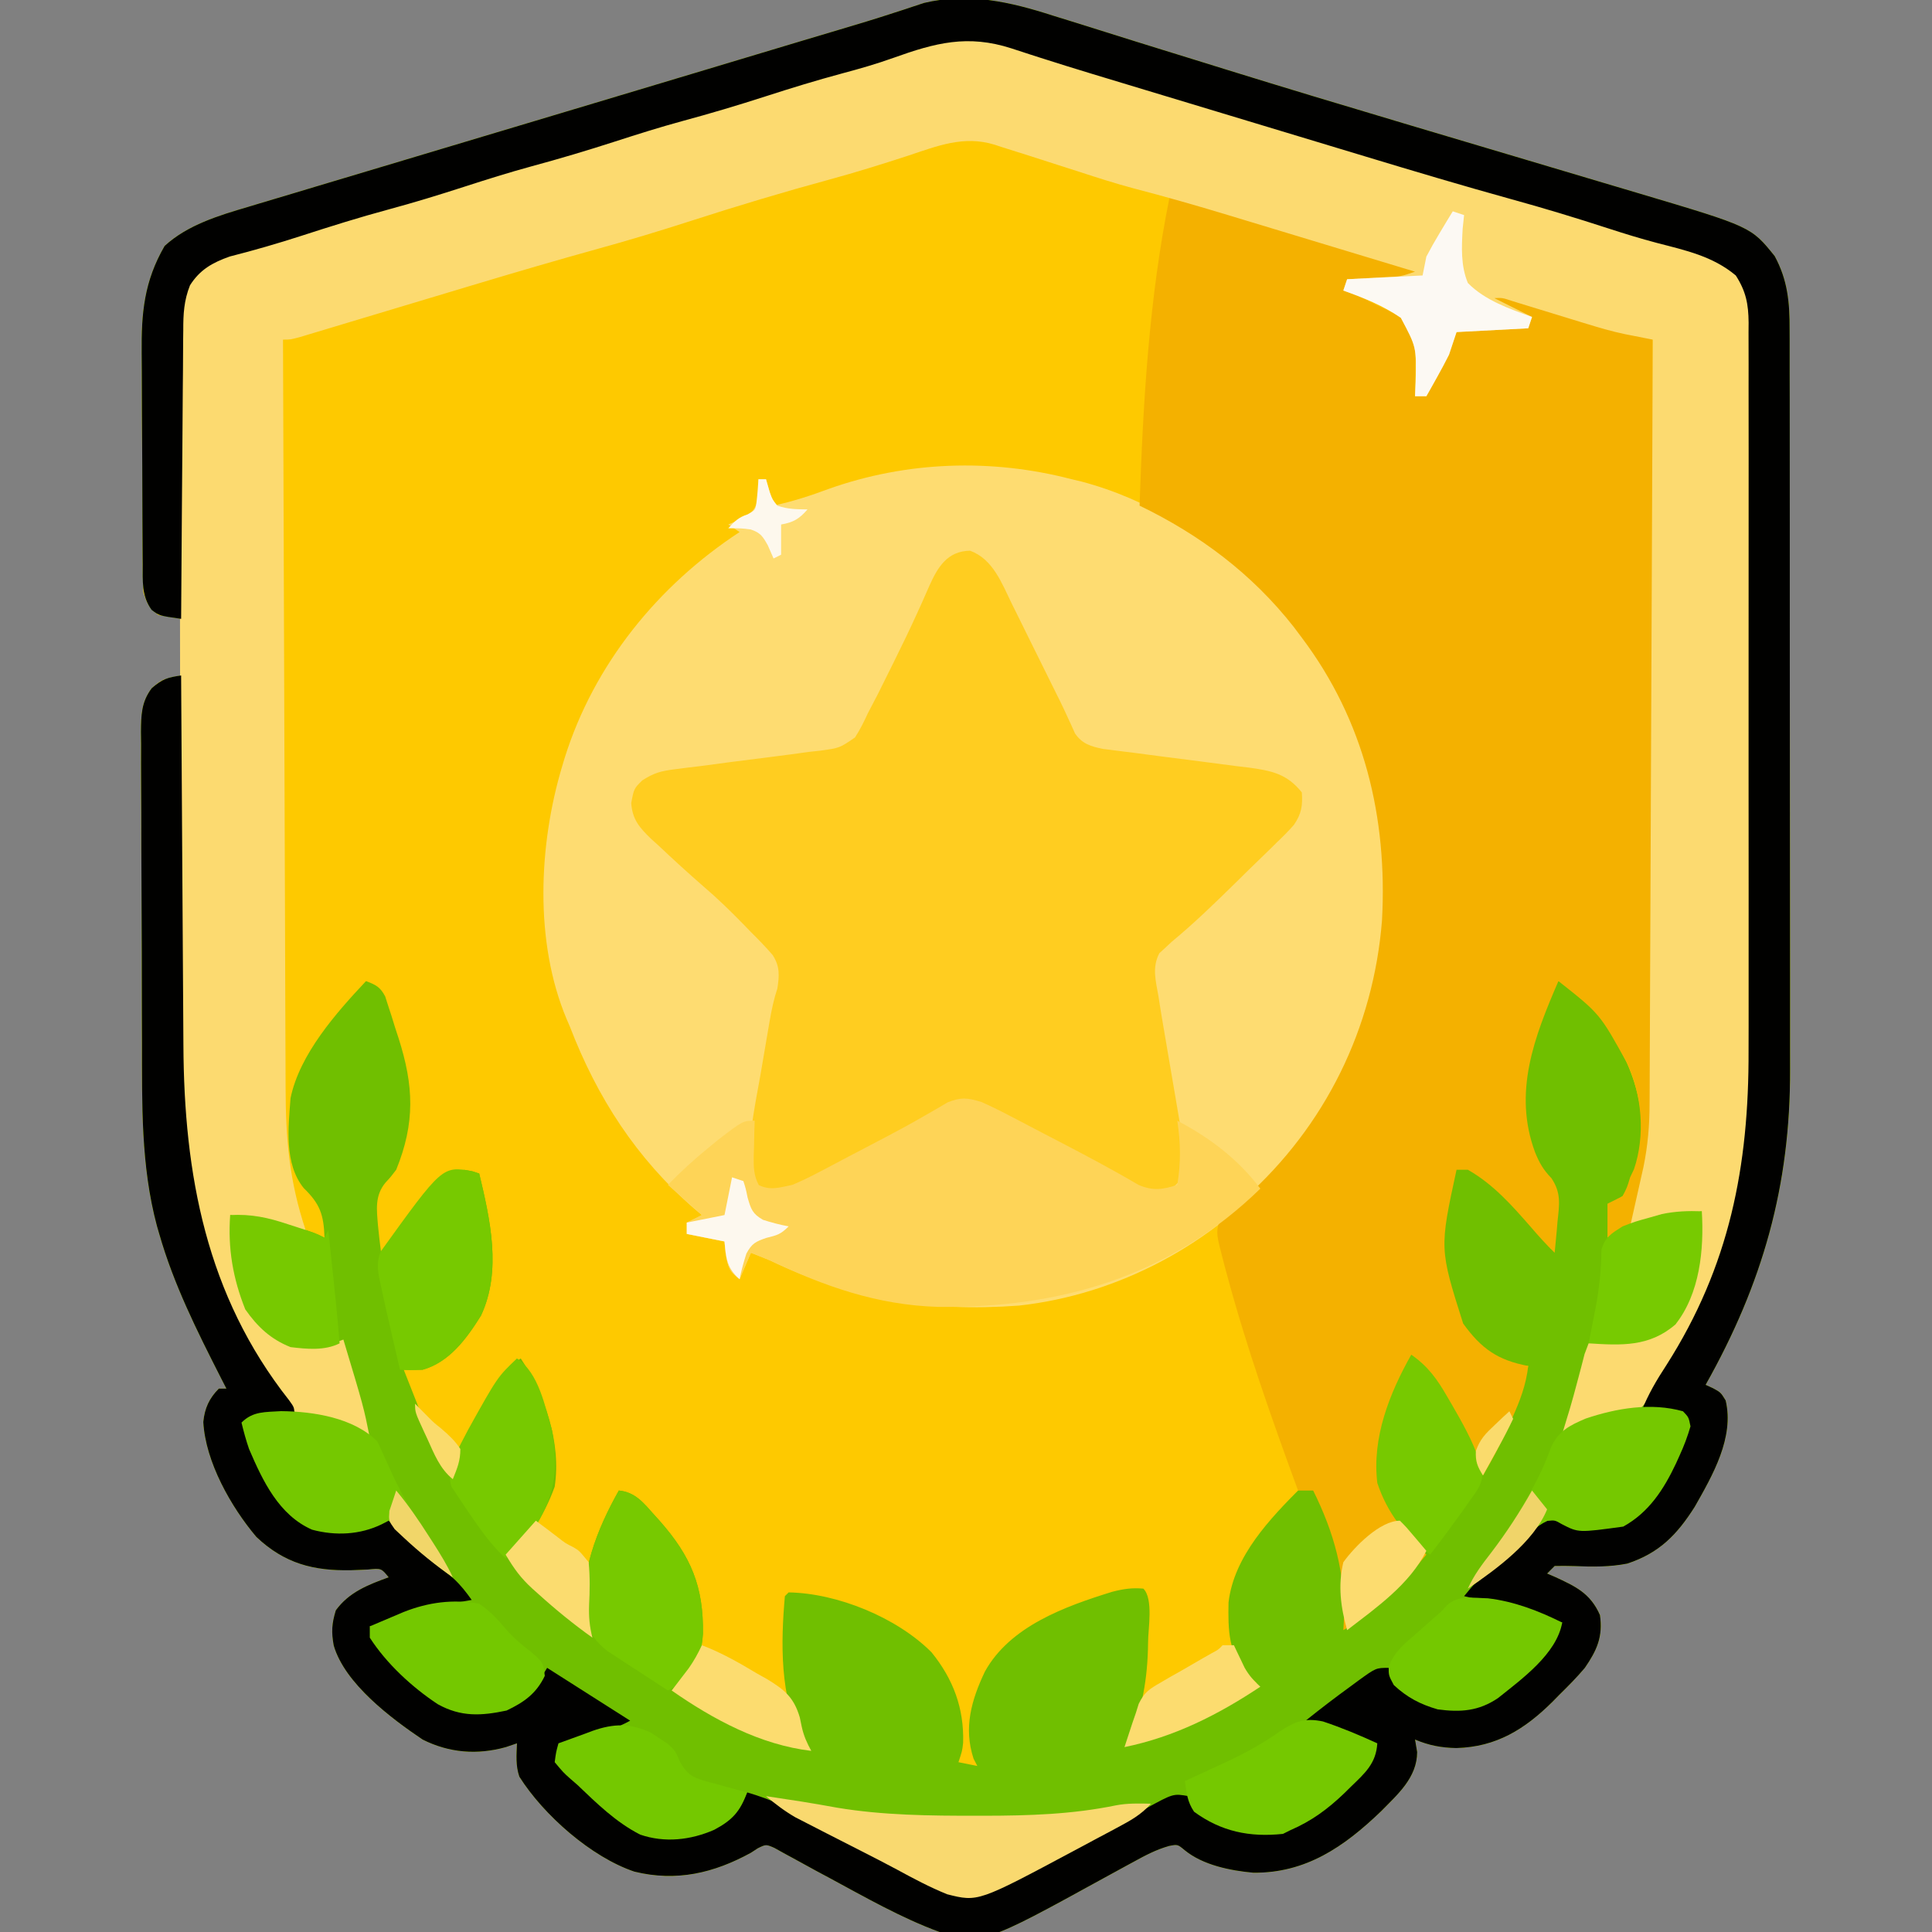
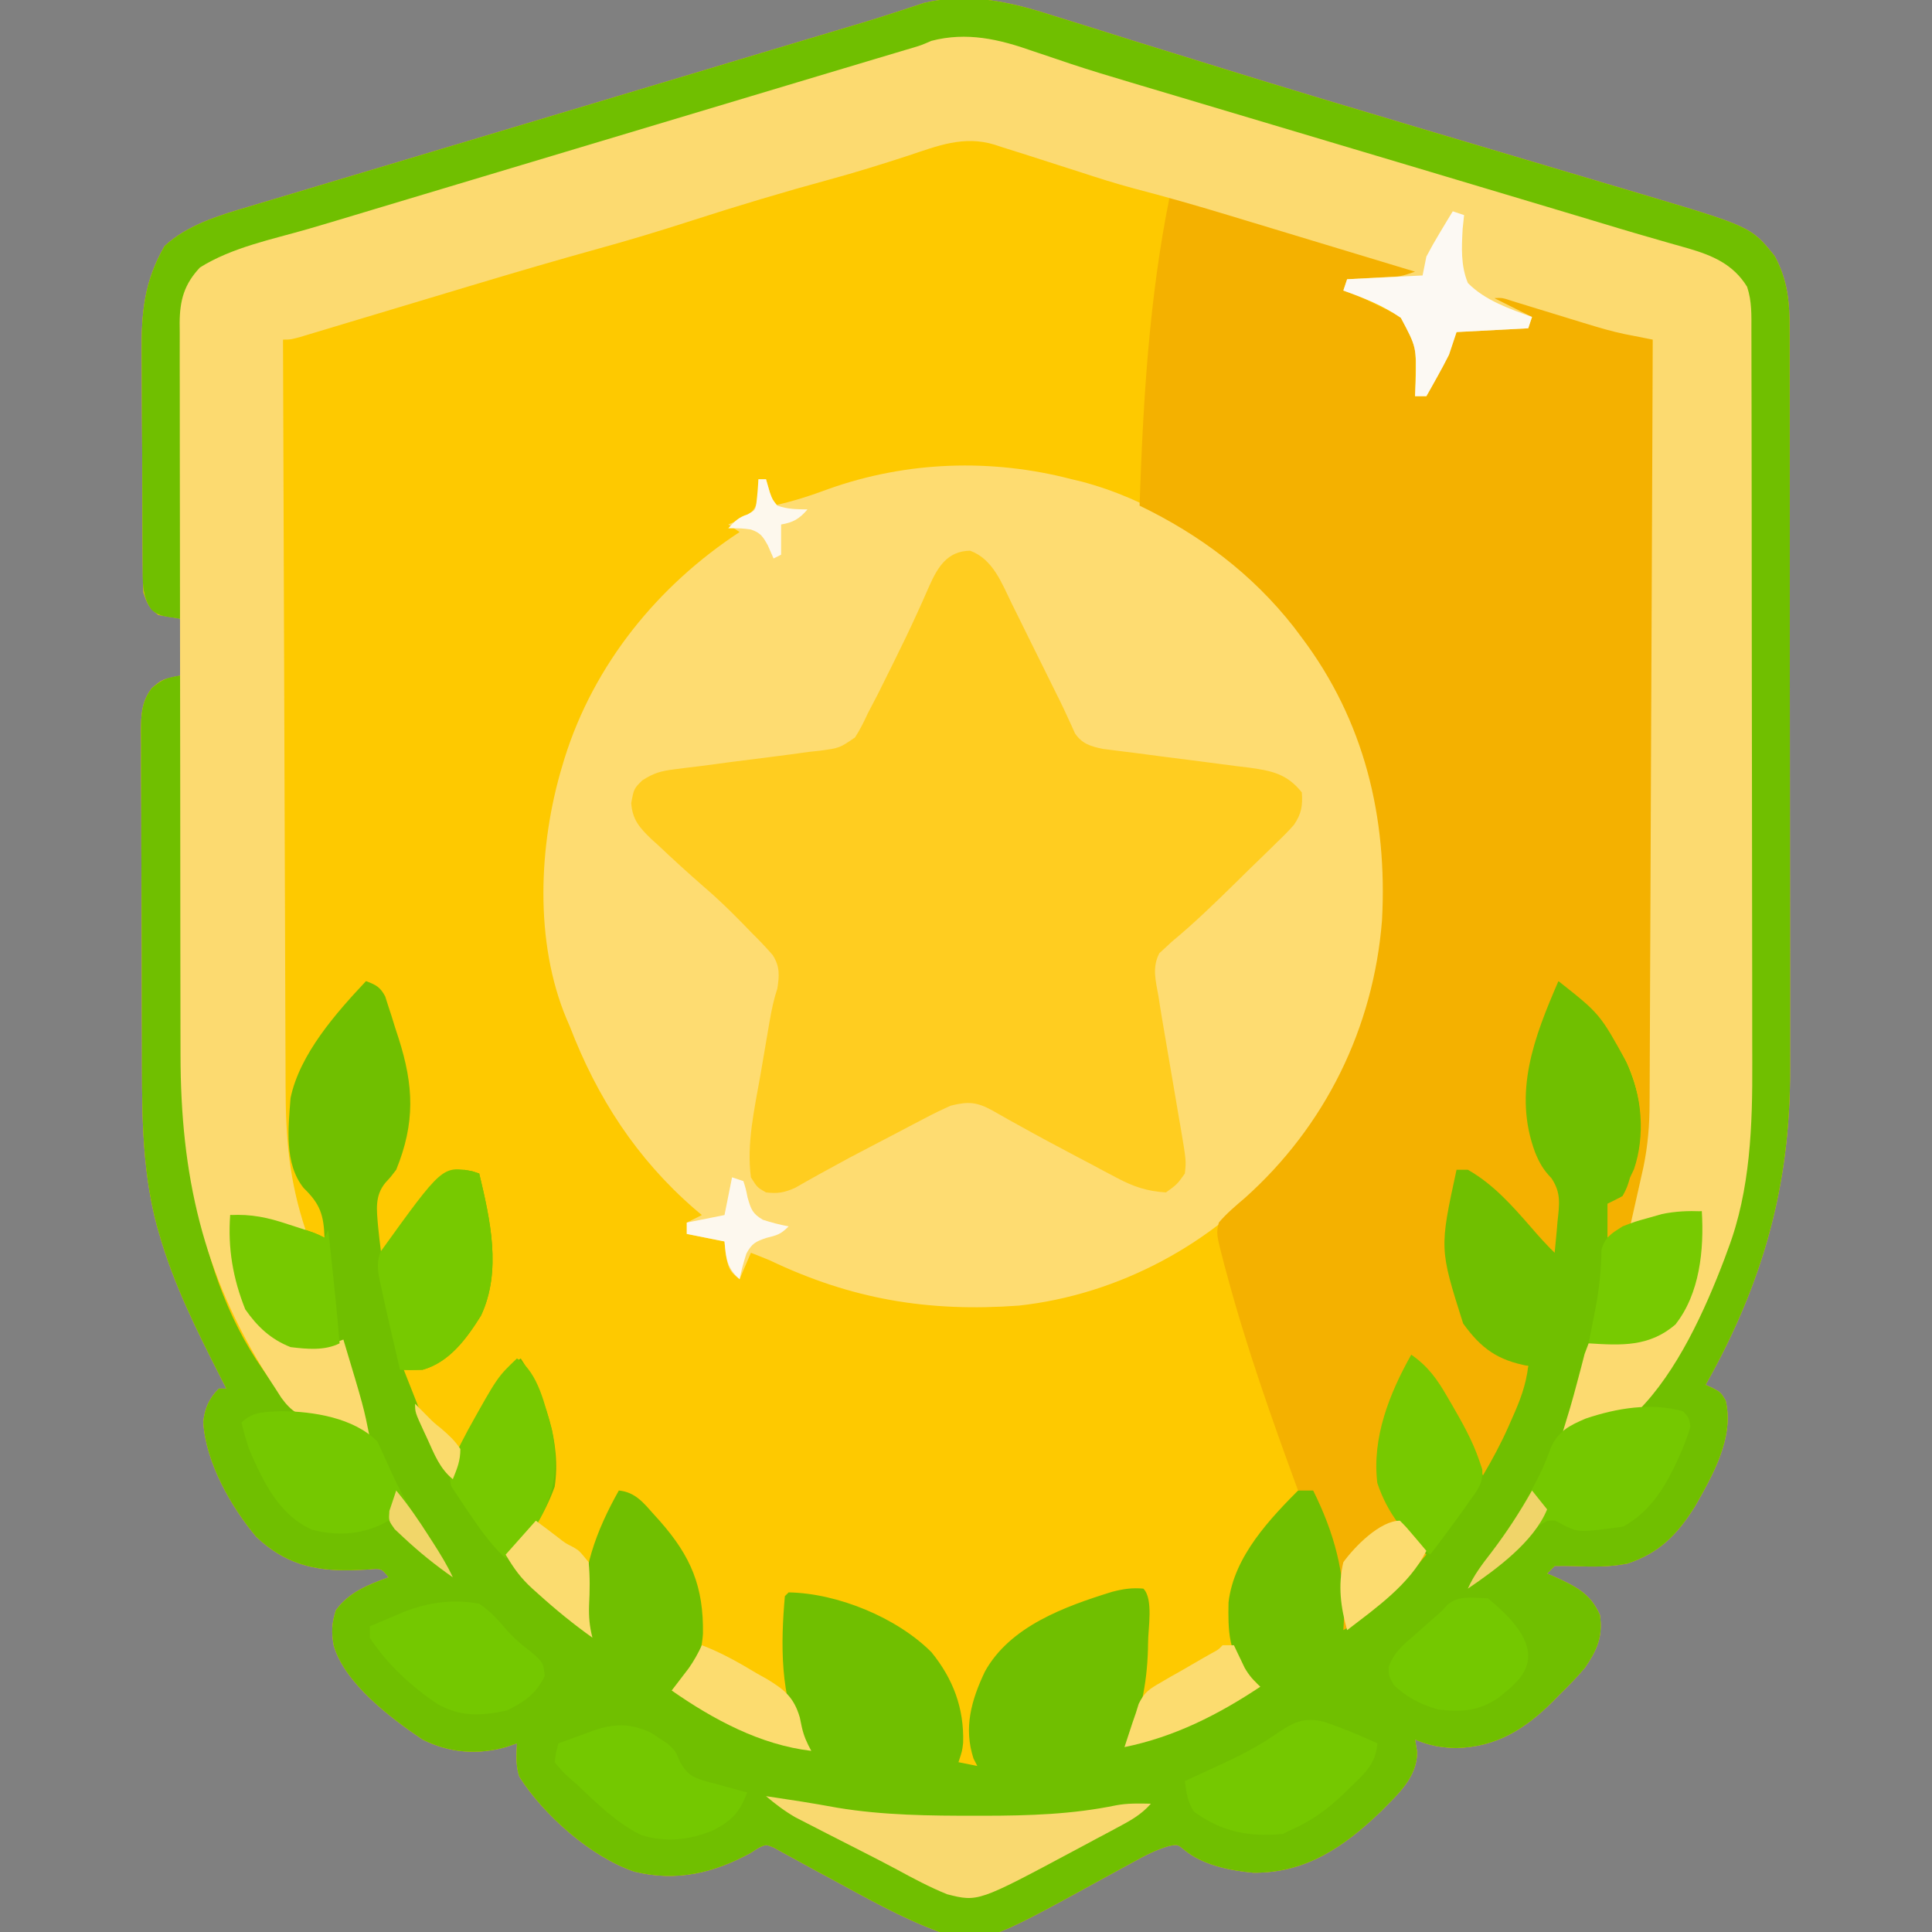
<svg xmlns="http://www.w3.org/2000/svg" version="1.1" width="512" height="512">
  <rect width="100%" height="100%" fill="#808080" stroke="none" />
  <path d="M0 0 C1.457 0.453 2.914 0.903 4.372 1.352 C7.52 2.325 10.664 3.31 13.806 4.306 C18.862 5.909 23.926 7.482 28.993 9.05 C29.871 9.321 30.749 9.593 31.653 9.873 C33.47 10.435 35.286 10.997 37.103 11.559 C39.931 12.434 42.758 13.313 45.585 14.192 C61.239 19.051 76.933 23.772 92.641 28.453 C93.85 28.814 95.059 29.174 96.305 29.546 C105.993 32.433 115.683 35.316 125.373 38.198 C132.283 40.252 139.191 42.309 146.099 44.37 C149.223 45.301 152.348 46.229 155.474 47.156 C185.067 55.966 185.067 55.966 191.328 63.75 C194.775 70.133 195.308 76.05 195.276 83.131 C195.28 84.042 195.284 84.954 195.288 85.893 C195.298 88.936 195.294 91.979 195.29 95.022 C195.295 97.209 195.3 99.396 195.306 101.583 C195.319 107.52 195.32 113.456 195.317 119.393 C195.316 124.36 195.321 129.327 195.326 134.293 C195.338 146.696 195.337 159.099 195.33 171.502 C195.325 181.566 195.334 191.631 195.352 201.696 C195.373 213.41 195.383 225.125 195.379 236.84 C195.377 243.03 195.38 249.221 195.394 255.411 C195.407 261.245 195.404 267.079 195.392 272.914 C195.389 275.041 195.392 277.168 195.4 279.295 C195.512 310.131 188.101 336.097 173.016 362.875 C173.649 363.161 174.281 363.447 174.934 363.742 C177.016 364.875 177.016 364.875 178.328 367 C180.677 376.824 174.859 386.877 170.141 395.188 C165.441 402.599 160.751 407.44 152.273 410.238 C147.608 411.15 143.061 411.117 138.323 410.904 C136.555 410.83 134.784 410.846 133.016 410.875 C132.356 411.535 131.696 412.195 131.016 412.875 C132.029 413.312 132.029 413.312 133.062 413.758 C138.53 416.27 142.482 418.117 145.016 423.875 C145.851 429.617 144.207 433.235 141.016 437.875 C138.897 440.391 136.613 442.698 134.266 445 C133.683 445.594 133.1 446.189 132.5 446.801 C125.143 454.109 117.564 458.855 106.953 459.125 C102.98 459.052 99.712 458.431 96.016 456.875 C96.201 457.968 96.387 459.061 96.578 460.188 C96.542 466.947 91.489 471.32 87.016 475.875 C77.202 485.307 67.092 492.276 53.172 492.164 C47.048 491.603 39.783 490.151 34.949 486.176 C33.095 484.632 33.095 484.632 30.805 485.082 C27.382 486.055 24.577 487.548 21.457 489.262 C20.831 489.601 20.206 489.941 19.561 490.29 C17.563 491.375 15.57 492.468 13.578 493.562 C-18.161 511.001 -18.161 511.001 -29.984 507.875 C-40.253 504.109 -49.833 498.577 -59.438 493.402 C-60.482 492.845 -61.526 492.287 -62.602 491.712 C-64.618 490.629 -66.626 489.528 -68.623 488.409 C-69.53 487.917 -70.437 487.425 -71.371 486.918 C-72.167 486.475 -72.964 486.032 -73.784 485.575 C-75.992 484.623 -75.992 484.623 -78.159 485.685 C-78.761 486.078 -79.364 486.47 -79.984 486.875 C-89.842 492.279 -99.745 494.596 -110.859 491.875 C-122.255 488.047 -134.89 476.933 -141.348 466.719 C-142.359 463.791 -142.102 460.937 -141.984 457.875 C-142.954 458.205 -143.923 458.535 -144.922 458.875 C-152.499 460.994 -159.934 460.418 -166.984 456.875 C-175.358 451.239 -187.634 442.01 -190.543 431.941 C-191.196 428.381 -191.061 426.125 -189.984 422.625 C-186.488 417.818 -181.476 415.872 -175.984 413.875 C-177.933 411.462 -177.933 411.462 -181.547 411.82 C-183.026 411.878 -184.505 411.938 -185.984 412 C-195.971 412.185 -203.6 410.209 -211.039 403.176 C-217.781 395.202 -224.529 383.277 -225.102 372.715 C-224.748 369.093 -223.547 366.438 -220.984 363.875 C-220.324 363.875 -219.664 363.875 -218.984 363.875 C-219.729 362.421 -219.729 362.421 -220.488 360.938 C-226.792 348.542 -232.967 336.226 -236.797 322.812 C-236.992 322.142 -237.187 321.471 -237.387 320.78 C-241.677 304.79 -241.326 288.446 -241.355 272.027 C-241.364 269.44 -241.374 266.853 -241.383 264.265 C-241.399 258.872 -241.407 253.479 -241.41 248.085 C-241.414 241.863 -241.444 235.641 -241.485 229.419 C-241.524 223.401 -241.536 217.384 -241.537 211.365 C-241.541 208.817 -241.553 206.268 -241.574 203.719 C-241.601 200.165 -241.596 196.612 -241.584 193.058 C-241.599 192.009 -241.613 190.961 -241.629 189.88 C-241.583 185.383 -241.539 181.914 -238.759 178.239 C-235.984 175.875 -235.984 175.875 -230.984 174.875 C-230.984 169.925 -230.984 164.975 -230.984 159.875 C-232.964 159.545 -234.944 159.215 -236.984 158.875 C-239.512 156.958 -239.956 155.96 -240.984 152.875 C-241.096 150.388 -241.152 147.929 -241.161 145.441 C-241.168 144.686 -241.175 143.931 -241.181 143.154 C-241.201 140.653 -241.213 138.153 -241.223 135.652 C-241.227 134.796 -241.231 133.94 -241.235 133.057 C-241.256 128.52 -241.27 123.983 -241.28 119.446 C-241.291 114.777 -241.325 110.11 -241.365 105.442 C-241.391 101.838 -241.399 98.234 -241.403 94.629 C-241.408 92.91 -241.419 91.19 -241.438 89.471 C-241.546 78.813 -240.787 70.457 -235.359 61.062 C-229.319 55.499 -220.978 52.979 -213.229 50.703 C-212.305 50.424 -211.381 50.144 -210.429 49.856 C-207.382 48.937 -204.332 48.031 -201.281 47.125 C-199.108 46.472 -196.935 45.819 -194.762 45.164 C-188.956 43.418 -183.146 41.683 -177.336 39.95 C-171.319 38.154 -165.307 36.347 -159.293 34.542 C-149.686 31.658 -140.077 28.781 -130.467 25.908 C-118.64 22.372 -106.817 18.824 -94.996 15.27 C-91.78 14.303 -88.563 13.336 -85.347 12.369 C-84.591 12.142 -83.835 11.915 -83.056 11.681 C-78.035 10.172 -73.014 8.664 -67.993 7.158 C-67.331 6.96 -66.67 6.761 -65.988 6.556 C-62.863 5.619 -59.737 4.686 -56.609 3.758 C-51.697 2.3 -46.796 0.831 -41.93 -0.776 C-40.804 -1.137 -40.804 -1.137 -39.656 -1.506 C-37.81 -2.102 -35.971 -2.72 -34.133 -3.341 C-22.317 -6.158 -11.261 -3.639 0 0 Z " fill="#FEC900" transform="translate(278.984,4.125)" />
  <path d="M0 0 C1.457 0.453 2.914 0.903 4.372 1.352 C7.52 2.325 10.664 3.31 13.806 4.306 C18.862 5.909 23.926 7.482 28.993 9.05 C29.871 9.321 30.749 9.593 31.653 9.873 C33.47 10.435 35.286 10.997 37.103 11.559 C39.931 12.434 42.758 13.313 45.585 14.192 C61.239 19.051 76.933 23.772 92.641 28.453 C93.85 28.814 95.059 29.174 96.305 29.546 C105.993 32.433 115.683 35.316 125.373 38.198 C132.283 40.252 139.191 42.309 146.099 44.37 C149.223 45.301 152.348 46.229 155.474 47.156 C185.067 55.966 185.067 55.966 191.328 63.75 C194.775 70.133 195.308 76.05 195.276 83.131 C195.28 84.042 195.284 84.954 195.288 85.893 C195.298 88.936 195.294 91.979 195.29 95.022 C195.295 97.209 195.3 99.396 195.306 101.583 C195.319 107.52 195.32 113.456 195.317 119.393 C195.316 124.36 195.321 129.327 195.326 134.293 C195.338 146.696 195.337 159.099 195.33 171.502 C195.325 181.566 195.334 191.631 195.352 201.696 C195.373 213.41 195.383 225.125 195.379 236.84 C195.377 243.03 195.38 249.221 195.394 255.411 C195.407 261.245 195.404 267.079 195.392 272.914 C195.389 275.041 195.392 277.168 195.4 279.295 C195.512 310.131 188.101 336.097 173.016 362.875 C173.649 363.161 174.281 363.447 174.934 363.742 C177.016 364.875 177.016 364.875 178.328 367 C180.677 376.824 174.859 386.877 170.141 395.188 C165.441 402.599 160.751 407.44 152.273 410.238 C147.608 411.15 143.061 411.117 138.323 410.904 C136.555 410.83 134.784 410.846 133.016 410.875 C132.356 411.535 131.696 412.195 131.016 412.875 C132.029 413.312 132.029 413.312 133.062 413.758 C138.53 416.27 142.482 418.117 145.016 423.875 C145.851 429.617 144.207 433.235 141.016 437.875 C138.897 440.391 136.613 442.698 134.266 445 C133.683 445.594 133.1 446.189 132.5 446.801 C125.143 454.109 117.564 458.855 106.953 459.125 C102.98 459.052 99.712 458.431 96.016 456.875 C96.201 457.968 96.387 459.061 96.578 460.188 C96.542 466.947 91.489 471.32 87.016 475.875 C77.202 485.307 67.092 492.276 53.172 492.164 C47.048 491.603 39.783 490.151 34.949 486.176 C33.095 484.632 33.095 484.632 30.805 485.082 C27.382 486.055 24.577 487.548 21.457 489.262 C20.831 489.601 20.206 489.941 19.561 490.29 C17.563 491.375 15.57 492.468 13.578 493.562 C-18.161 511.001 -18.161 511.001 -29.984 507.875 C-40.253 504.109 -49.833 498.577 -59.438 493.402 C-60.482 492.845 -61.526 492.287 -62.602 491.712 C-64.618 490.629 -66.626 489.528 -68.623 488.409 C-69.53 487.917 -70.437 487.425 -71.371 486.918 C-72.167 486.475 -72.964 486.032 -73.784 485.575 C-75.992 484.623 -75.992 484.623 -78.159 485.685 C-78.761 486.078 -79.364 486.47 -79.984 486.875 C-89.842 492.279 -99.745 494.596 -110.859 491.875 C-122.255 488.047 -134.89 476.933 -141.348 466.719 C-142.359 463.791 -142.102 460.937 -141.984 457.875 C-142.954 458.205 -143.923 458.535 -144.922 458.875 C-152.499 460.994 -159.934 460.418 -166.984 456.875 C-175.358 451.239 -187.634 442.01 -190.543 431.941 C-191.196 428.381 -191.061 426.125 -189.984 422.625 C-186.488 417.818 -181.476 415.872 -175.984 413.875 C-177.933 411.462 -177.933 411.462 -181.547 411.82 C-183.026 411.878 -184.505 411.938 -185.984 412 C-195.971 412.185 -203.6 410.209 -211.039 403.176 C-217.781 395.202 -224.529 383.277 -225.102 372.715 C-224.748 369.093 -223.547 366.438 -220.984 363.875 C-220.324 363.875 -219.664 363.875 -218.984 363.875 C-219.729 362.421 -219.729 362.421 -220.488 360.938 C-226.792 348.542 -232.967 336.226 -236.797 322.812 C-236.992 322.142 -237.187 321.471 -237.387 320.78 C-241.677 304.79 -241.326 288.446 -241.355 272.027 C-241.364 269.44 -241.374 266.853 -241.383 264.265 C-241.399 258.872 -241.407 253.479 -241.41 248.085 C-241.414 241.863 -241.444 235.641 -241.485 229.419 C-241.524 223.401 -241.536 217.384 -241.537 211.365 C-241.541 208.817 -241.553 206.268 -241.574 203.719 C-241.601 200.165 -241.596 196.612 -241.584 193.058 C-241.599 192.009 -241.613 190.961 -241.629 189.88 C-241.583 185.383 -241.539 181.914 -238.759 178.239 C-235.881 175.787 -234.593 175.421 -230.984 174.875 C-230.981 175.49 -230.978 176.105 -230.974 176.738 C-230.893 191.765 -230.801 206.792 -230.697 221.818 C-230.647 229.085 -230.6 236.352 -230.562 243.619 C-230.529 249.96 -230.489 256.301 -230.442 262.642 C-230.417 265.993 -230.396 269.344 -230.381 272.695 C-230.232 305.538 -225.322 343.933 -200.984 368.875 C-197.886 370.417 -194.873 371.186 -191.484 371.812 C-187.821 372.577 -185.073 373.683 -181.984 375.875 C-184.118 367.81 -186.491 359.836 -188.984 351.875 C-189.644 352.205 -190.304 352.535 -190.984 352.875 C-197.65 353.661 -202.634 353.265 -208.23 349.457 C-215.162 343.204 -217.554 334.658 -218.234 325.516 C-218.234 322.955 -218.172 320.429 -217.984 317.875 C-212.368 317.588 -207.977 318.528 -202.672 320.312 C-201.957 320.543 -201.242 320.773 -200.506 321.01 C-195.384 322.675 -195.384 322.675 -192.984 323.875 C-193.197 317.809 -194.135 314.948 -198.512 310.711 C-203.705 304.236 -202.576 294.679 -201.984 286.875 C-199.572 275.234 -189.918 264.319 -181.984 255.875 C-179.387 256.86 -178.216 257.433 -176.904 259.935 C-176.638 260.766 -176.372 261.597 -176.098 262.453 C-175.799 263.367 -175.501 264.281 -175.193 265.223 C-174.75 266.659 -174.75 266.659 -174.297 268.125 C-173.989 269.067 -173.682 270.01 -173.365 270.98 C-169.315 283.619 -168.924 293.417 -173.984 305.875 C-175.398 307.738 -175.398 307.738 -176.797 309.25 C-179.728 312.744 -179.149 316.513 -178.797 320.812 C-178.568 323.175 -178.29 325.52 -177.984 327.875 C-177.656 327.402 -177.327 326.929 -176.988 326.441 C-171.27 318.491 -164.49 310.878 -155.984 305.875 C-153.785 306.258 -153.785 306.258 -151.984 306.875 C-149.088 319.03 -145.969 332.693 -151.516 344.52 C-155.297 350.584 -159.877 356.854 -166.984 358.875 C-168.651 358.903 -170.318 358.907 -171.984 358.875 C-170.74 362.044 -169.488 365.21 -168.234 368.375 C-167.886 369.262 -167.538 370.149 -167.18 371.062 C-165.027 376.485 -162.671 381.695 -159.984 386.875 C-159.509 385.62 -159.509 385.62 -159.023 384.34 C-156.203 377.305 -153.014 370.935 -148.797 364.625 C-148.369 363.982 -147.941 363.338 -147.5 362.676 C-145.502 359.764 -143.954 357.855 -140.984 355.875 C-134.553 365.522 -130.22 378.233 -131.984 389.875 C-134.656 397.244 -138.6 403.234 -143.984 408.875 C-134.845 420.04 -134.845 420.04 -122.984 427.875 C-123.479 426.39 -123.479 426.39 -123.984 424.875 C-125.425 412.855 -120.779 401.182 -114.984 390.875 C-110.603 391.297 -108.373 394.209 -105.609 397.312 C-104.884 398.116 -104.884 398.116 -104.143 398.935 C-95.825 408.368 -92.496 416.405 -92.695 428.898 C-93.165 435.359 -95.295 439.401 -99.984 443.875 C-83.416 453.717 -83.416 453.717 -64.984 458.875 C-65.445 458.174 -65.905 457.473 -66.379 456.75 C-72.414 445.942 -72.051 430.914 -70.984 418.875 C-70.654 418.545 -70.324 418.215 -69.984 417.875 C-57.02 418.102 -41.293 424.536 -32.121 433.746 C-26.359 440.852 -23.468 448.615 -23.746 457.746 C-23.984 459.875 -23.984 459.875 -24.984 462.875 C-23.334 463.205 -21.684 463.535 -19.984 463.875 C-20.314 463.236 -20.644 462.596 -20.984 461.938 C-23.658 453.751 -21.582 446.474 -17.984 438.875 C-11.352 426.854 3.244 421.591 15.762 417.715 C18.705 416.955 21.001 416.609 24.016 416.875 C26.73 419.589 25.265 427.497 25.271 431.152 C25.18 440.7 23.7 449.016 20.016 457.875 C38.247 452.329 38.247 452.329 54.016 441.875 C53.232 441.174 52.448 440.473 51.641 439.75 C46.534 434.157 46.445 427.817 46.59 420.527 C48.019 408.271 57.594 398.296 66.016 389.875 C67.945 389.809 67.945 389.809 70.016 390.875 C71.273 393.26 72.232 395.424 73.141 397.938 C73.399 398.626 73.658 399.315 73.924 400.025 C74.643 401.968 75.334 403.919 76.016 405.875 C76.289 406.639 76.562 407.404 76.844 408.191 C78.669 414.229 78.187 420.642 78.016 426.875 C80.23 425.028 82.437 423.173 84.641 421.312 C85.567 420.542 85.567 420.542 86.512 419.756 C90.799 416.123 94.487 412.247 98.016 407.875 C97.149 406.967 96.283 406.06 95.391 405.125 C89.759 398.487 84.94 390.514 85.559 381.57 C87.178 372.02 90.276 363.306 95.016 354.875 C99.331 357.914 101.907 361.369 104.516 365.875 C104.903 366.531 105.29 367.186 105.689 367.862 C109.039 373.655 111.689 379.596 114.016 385.875 C118.454 376.685 122.826 367.592 126.016 357.875 C124.881 357.875 123.747 357.875 122.578 357.875 C116.561 357.096 112.85 353.338 109.016 348.875 C105.804 343.909 103.381 338.836 103.016 332.875 C102.965 332.134 102.915 331.393 102.863 330.629 C102.548 322.15 104.277 314.125 106.016 305.875 C107.762 305.203 107.762 305.203 110.016 304.875 C117.605 308.903 128.753 318.914 132.016 326.875 C132.293 324.313 132.538 321.754 132.766 319.188 C132.847 318.466 132.928 317.745 133.012 317.002 C133.319 313.263 133.298 311.293 131.168 308.145 C130.458 307.396 129.747 306.647 129.016 305.875 C122.5 293.753 123.723 282.655 127.37 269.935 C128.887 265.096 130.859 260.463 133.016 255.875 C137.016 255.875 137.016 255.875 139.312 258.008 C150.299 271.409 157.122 282.91 156.255 300.692 C155.748 305.316 153.884 309.255 151.016 312.875 C150.026 313.535 149.036 314.195 148.016 314.875 C147.653 316.852 147.653 316.852 147.828 319 C147.921 320.918 147.921 320.918 148.016 322.875 C148.572 322.609 149.129 322.344 149.703 322.07 C157.128 318.634 163.762 316.531 172.016 316.875 C172.634 327.019 171.497 338.688 165.016 346.875 C158.32 352.554 151.46 352.462 143.016 351.875 C142.034 354.958 141.056 358.041 140.078 361.125 C139.8 361.998 139.523 362.87 139.236 363.77 C138.969 364.614 138.701 365.458 138.426 366.328 C138.18 367.103 137.934 367.878 137.68 368.677 C137.059 370.731 136.516 372.789 136.016 374.875 C137.109 374.256 138.202 373.637 139.328 373 C142.823 371.191 145.676 370.616 149.578 370.25 C154.085 369.506 155.969 368.47 158.641 364.75 C159.804 362.814 160.924 360.852 162.016 358.875 C162.751 357.631 163.489 356.389 164.23 355.148 C170.743 344.092 175.994 332.72 179.766 320.438 C179.964 319.807 180.163 319.176 180.368 318.526 C184.507 304.282 184.31 289.573 184.29 274.888 C184.295 272.709 184.3 270.529 184.306 268.35 C184.319 262.474 184.32 256.599 184.317 250.723 C184.316 245.81 184.321 240.896 184.326 235.982 C184.337 224.396 184.337 212.81 184.331 201.224 C184.325 189.277 184.338 177.329 184.359 165.381 C184.376 155.106 184.382 144.83 184.379 134.555 C184.377 128.425 184.38 122.295 184.394 116.164 C184.406 110.41 184.405 104.655 184.392 98.9 C184.389 96.789 184.392 94.677 184.4 92.566 C184.411 89.685 184.403 86.804 184.39 83.924 C184.397 83.087 184.405 82.251 184.412 81.39 C184.367 76.486 183.742 73.116 181.016 68.875 C174.878 63.739 167.689 62.229 160.105 60.25 C155.792 59.113 151.553 57.81 147.312 56.43 C138.709 53.631 130.085 51.012 121.361 48.615 C108.537 45.057 95.792 41.26 83.055 37.402 C80.759 36.709 78.464 36.016 76.169 35.323 C71.407 33.885 66.646 32.446 61.885 31.005 C55.839 29.175 49.791 27.348 43.743 25.522 C39.02 24.096 34.298 22.669 29.576 21.242 C27.348 20.568 25.12 19.895 22.891 19.222 C19.763 18.277 16.634 17.33 13.506 16.383 C12.526 16.086 11.545 15.789 10.535 15.484 C5.847 14.06 1.169 12.613 -3.495 11.112 C-4.362 10.833 -5.228 10.555 -6.121 10.268 C-7.724 9.751 -9.327 9.229 -10.927 8.7 C-22.55 4.944 -31.146 7.231 -42.289 11.234 C-46.72 12.818 -51.19 14.103 -55.734 15.312 C-62.55 17.146 -69.269 19.203 -75.984 21.375 C-83.334 23.751 -90.699 25.949 -98.156 27.961 C-104.155 29.599 -110.068 31.463 -115.984 33.375 C-123.334 35.751 -130.699 37.949 -138.156 39.961 C-144.155 41.599 -150.068 43.463 -155.984 45.375 C-162.618 47.519 -169.254 49.559 -175.984 51.375 C-183.753 53.471 -191.405 55.872 -199.059 58.353 C-205.366 60.39 -211.683 62.225 -218.109 63.855 C-222.677 65.475 -226.01 67.332 -228.633 71.486 C-230.241 75.518 -230.425 79.087 -230.417 83.359 C-230.427 84.189 -230.437 85.019 -230.448 85.874 C-230.478 88.601 -230.487 91.328 -230.496 94.055 C-230.513 95.952 -230.531 97.849 -230.55 99.746 C-230.598 104.727 -230.628 109.708 -230.654 114.69 C-230.684 119.778 -230.73 124.865 -230.775 129.953 C-230.861 139.927 -230.929 149.901 -230.984 159.875 C-236.758 159.047 -236.758 159.047 -238.797 157.5 C-241.494 153.809 -241.145 149.799 -241.161 145.441 C-241.168 144.686 -241.175 143.931 -241.181 143.154 C-241.201 140.653 -241.213 138.153 -241.223 135.652 C-241.227 134.796 -241.231 133.94 -241.235 133.057 C-241.256 128.52 -241.27 123.983 -241.28 119.446 C-241.291 114.777 -241.325 110.11 -241.365 105.442 C-241.391 101.838 -241.399 98.234 -241.403 94.629 C-241.408 92.91 -241.419 91.19 -241.438 89.471 C-241.546 78.813 -240.787 70.457 -235.359 61.062 C-229.319 55.499 -220.978 52.979 -213.229 50.703 C-212.305 50.424 -211.381 50.144 -210.429 49.856 C-207.382 48.937 -204.332 48.031 -201.281 47.125 C-199.108 46.472 -196.935 45.819 -194.762 45.164 C-188.956 43.418 -183.146 41.683 -177.336 39.95 C-171.319 38.154 -165.307 36.347 -159.293 34.542 C-149.686 31.658 -140.077 28.781 -130.467 25.908 C-118.64 22.372 -106.817 18.824 -94.996 15.27 C-91.78 14.303 -88.563 13.336 -85.347 12.369 C-84.591 12.142 -83.835 11.915 -83.056 11.681 C-78.035 10.172 -73.014 8.664 -67.993 7.158 C-67.331 6.96 -66.67 6.761 -65.988 6.556 C-62.863 5.619 -59.737 4.686 -56.609 3.758 C-51.697 2.3 -46.796 0.831 -41.93 -0.776 C-40.804 -1.137 -40.804 -1.137 -39.656 -1.506 C-37.81 -2.102 -35.971 -2.72 -34.133 -3.341 C-22.317 -6.158 -11.261 -3.639 0 0 Z " fill="#70BF00" transform="translate(278.984,4.125)" />
  <path d="M0 0 C0.865 0.205 1.73 0.41 2.621 0.621 C20.334 5.304 35.296 15.088 49 27 C49.612 27.527 50.225 28.054 50.855 28.598 C69.872 46.259 82.215 74.393 83.32 100.027 C84.085 129.835 76.804 157.216 57 180 C56.313 180.82 55.626 181.64 54.918 182.484 C37.578 202.605 12.505 216.099 -14 219 C-38.057 220.754 -58.363 217.324 -80 207 C-81.66 206.318 -83.325 205.644 -85 205 C-85.99 207.31 -86.98 209.62 -88 212 C-90.797 209.932 -91.027 208.856 -91.688 205.312 C-91.791 204.219 -91.894 203.126 -92 202 C-95.3 201.34 -98.6 200.68 -102 200 C-102 199.01 -102 198.02 -102 197 C-100.02 196.01 -100.02 196.01 -98 195 C-99 194.161 -99 194.161 -100.02 193.305 C-115.331 179.985 -125.723 163.931 -133 145 C-133.285 144.341 -133.57 143.683 -133.863 143.004 C-142.419 122.603 -141.268 96.868 -135 76 C-134.687 74.956 -134.687 74.956 -134.367 73.89 C-126.584 49.037 -109.643 28.178 -88 14 C-88.99 13.34 -89.98 12.68 -91 12 C-89.866 11.505 -88.731 11.01 -87.562 10.5 C-85.181 9.175 -84.191 8.57 -83.312 5.953 C-82.998 3.498 -82.998 3.498 -83 0 C-82.34 0 -81.68 0 -81 0 C-80.34 2.31 -79.68 4.62 -79 7 C-73.944 5.888 -69.226 4.376 -64.375 2.562 C-43.728 -4.776 -21.274 -5.558 0 0 Z " fill="#FEDC71" transform="translate(284,127)" />
  <path d="M0 0 C8.319 2.007 16.534 4.264 24.73 6.723 C26.466 7.242 26.466 7.242 28.237 7.772 C30.656 8.497 33.076 9.224 35.494 9.952 C39.213 11.07 42.936 12.177 46.658 13.283 C49.016 13.991 51.373 14.7 53.73 15.41 C54.847 15.74 55.963 16.071 57.114 16.411 C58.136 16.721 59.158 17.032 60.212 17.352 C61.115 17.623 62.018 17.893 62.948 18.172 C65 19 65 19 66 21 C62.287 22.238 58.687 22.356 54.812 22.562 C54.063 22.606 53.313 22.649 52.541 22.693 C50.694 22.799 48.847 22.9 47 23 C47 23.66 47 24.32 47 25 C47.51 25.241 48.019 25.482 48.545 25.731 C50.854 26.84 53.145 27.982 55.438 29.125 C56.24 29.504 57.042 29.883 57.869 30.273 C63.727 33.24 63.727 33.24 65.031 36.875 C65.021 37.906 65.011 38.938 65 40 C65.032 41.132 65.064 42.264 65.098 43.43 C65.086 44.567 65.074 45.704 65.062 46.875 C65.053 48.027 65.044 49.18 65.035 50.367 C65.024 51.236 65.012 52.105 65 53 C65.99 53 66.98 53 68 53 C69.109 50.333 70.07 47.745 70.84 44.957 C72.149 41.207 73.226 38.881 76 36 C81.511 34.157 87.476 34.197 93.238 34.22 C94.11 34.111 94.11 34.111 95 34 C95.495 33.01 95.495 33.01 96 32 C95.113 31.732 94.226 31.464 93.312 31.188 C90.231 30.083 87.738 28.772 85 27 C88.248 25.917 88.889 26.032 92.012 26.988 C92.813 27.228 93.614 27.469 94.439 27.716 C95.728 28.118 95.728 28.118 97.043 28.527 C97.927 28.795 98.81 29.063 99.721 29.339 C102.545 30.197 105.366 31.067 108.188 31.938 C110.101 32.521 112.014 33.104 113.928 33.686 C118.621 35.115 123.311 36.554 128 38 C128.094 65.183 128.164 92.366 128.207 119.549 C128.228 132.172 128.256 144.795 128.302 157.418 C128.342 168.427 128.367 179.437 128.376 190.446 C128.382 196.269 128.394 202.092 128.423 207.915 C128.45 213.41 128.458 218.905 128.452 224.4 C128.454 226.403 128.461 228.406 128.477 230.409 C128.579 244.286 128.477 260.317 122 273 C118.875 274.812 118.875 274.812 116 276 C116 273.03 116 270.06 116 267 C117.32 266.34 118.64 265.68 120 265 C121.198 262.671 121.198 262.671 122 260 C122.336 259.294 122.673 258.587 123.02 257.859 C126.059 248.997 125.146 238.112 121.188 229.75 C114.01 216.692 114.01 216.692 103 208 C96.607 222.771 90.905 237.481 96.812 253.375 C97.988 256.245 98.982 257.981 101.152 260.238 C103.791 264.183 103.234 267.228 102.75 271.812 C102.684 272.601 102.619 273.389 102.551 274.201 C102.387 276.136 102.196 278.068 102 280 C99.791 277.844 97.757 275.594 95.75 273.25 C90.692 267.457 85.744 261.832 79 258 C78.01 258 77.02 258 76 258 C71.466 278.921 71.466 278.921 77.75 298.75 C82.558 305.405 86.876 308.459 95 310 C94.4 315.129 92.788 319.284 90.688 323.938 C90.392 324.615 90.096 325.292 89.791 325.99 C87.788 330.502 85.51 334.75 83 339 C81.737 336.5 80.513 333.986 79.301 331.461 C73.664 317.945 73.664 317.945 64 308 C59.058 317.923 53.885 329.666 56 341 C58.746 348.35 62.605 354.348 68 360 C61.673 367.689 54.737 375.072 46 380 C46.046 379.152 46.093 378.304 46.141 377.43 C46.524 364.972 43.551 354.161 38 343 C36.68 343 35.36 343 34 343 C27.022 324.011 20.314 304.986 15.062 285.438 C14.851 284.658 14.639 283.878 14.421 283.075 C12.307 274.95 12.307 274.95 13 272 C15.059 269.564 17.451 267.563 19.875 265.5 C41.185 246.46 53.982 220.463 56.244 191.926 C57.726 164.646 51.572 139.022 35 117 C34.301 116.068 33.603 115.136 32.883 114.176 C21.86 100.113 8.002 89.727 -8 82 C-7.071 54.512 -5.496 27.019 0 0 Z " fill="#F4B100" transform="translate(310,52)" />
  <path d="M0 0 C2.206 0.743 4.412 1.484 6.619 2.223 C7.734 2.6 8.848 2.978 9.996 3.367 C15.187 5.094 20.422 6.664 25.665 8.224 C26.695 8.532 27.725 8.84 28.786 9.158 C32.012 10.122 35.239 11.083 38.466 12.043 C40.781 12.735 43.097 13.427 45.412 14.118 C51.432 15.917 57.453 17.712 63.474 19.507 C69.566 21.323 75.658 23.142 81.749 24.961 C88.627 27.015 95.505 29.068 102.383 31.12 C114.27 34.665 126.155 38.218 138.035 41.787 C141.347 42.781 144.659 43.774 147.971 44.767 C150.403 45.498 152.835 46.231 155.267 46.965 C158.775 48.019 162.291 49.04 165.814 50.043 C167.165 50.434 167.165 50.434 168.544 50.833 C170.261 51.328 171.979 51.815 173.7 52.293 C180.138 54.166 185.667 56.511 189.322 62.473 C190.62 66.37 190.466 70.066 190.462 74.127 C190.466 75.47 190.466 75.47 190.471 76.839 C190.48 79.851 190.481 82.863 190.483 85.875 C190.487 88.03 190.492 90.186 190.498 92.341 C190.511 98.209 190.517 104.078 190.522 109.947 C190.525 113.619 190.529 117.291 190.533 120.963 C190.547 132.468 190.557 143.972 190.56 155.476 C190.565 168.725 190.582 181.974 190.611 195.223 C190.633 205.478 190.643 215.733 190.644 225.988 C190.646 232.104 190.651 238.221 190.669 244.337 C190.686 250.106 190.688 255.875 190.679 261.645 C190.678 263.747 190.683 265.85 190.693 267.952 C190.767 284.565 190.222 301.814 184.259 317.536 C183.964 318.345 183.668 319.153 183.364 319.987 C178.174 333.666 170.786 350.008 160.322 360.473 C156.868 361.319 153.394 361.944 149.9 362.594 C146.351 363.466 143.512 364.716 140.322 366.473 C140.492 365.914 140.662 365.354 140.837 364.778 C141.08 363.976 141.322 363.174 141.572 362.348 C141.845 361.45 142.118 360.551 142.4 359.625 C143.069 357.336 143.7 355.034 144.306 352.727 C144.809 350.838 144.809 350.838 145.322 348.911 C145.631 347.713 145.94 346.516 146.259 345.282 C146.61 344.355 146.96 343.428 147.322 342.473 C150.451 341.43 152.316 341.492 155.572 341.661 C161.097 341.741 163.81 340.545 168.322 337.473 C168.982 337.473 169.642 337.473 170.322 337.473 C171.016 335.818 171.673 334.147 172.322 332.473 C172.563 331.888 172.804 331.303 173.052 330.7 C175.881 323.205 176.496 315.386 177.322 307.473 C174.905 307.951 172.488 308.43 170.072 308.911 C169.39 309.045 168.708 309.18 168.005 309.319 C164.756 309.966 161.531 310.652 158.322 311.473 C158.599 310.243 158.876 309.014 159.161 307.747 C159.527 306.114 159.893 304.481 160.259 302.848 C160.441 302.04 160.624 301.232 160.812 300.399 C161.078 299.21 161.078 299.21 161.349 297.997 C161.511 297.274 161.674 296.551 161.841 295.807 C163.03 290.036 163.473 284.614 163.48 278.741 C163.487 277.441 163.487 277.441 163.495 276.115 C163.51 273.217 163.518 270.32 163.527 267.423 C163.536 265.343 163.546 263.263 163.557 261.184 C163.584 255.542 163.605 249.9 163.625 244.258 C163.647 238.36 163.674 232.462 163.701 226.565 C163.751 215.398 163.796 204.232 163.839 193.065 C163.888 180.352 163.943 167.639 163.999 154.925 C164.112 128.775 164.219 102.624 164.322 76.473 C163.644 76.341 162.967 76.209 162.27 76.073 C161.376 75.897 160.483 75.72 159.563 75.539 C158.679 75.366 157.796 75.192 156.886 75.013 C153.479 74.296 150.18 73.332 146.853 72.309 C145.882 72.014 145.882 72.014 144.892 71.712 C142.867 71.095 140.844 70.472 138.822 69.848 C136.77 69.218 134.718 68.588 132.665 67.963 C130.824 67.401 128.984 66.834 127.144 66.268 C124.489 65.383 124.489 65.383 122.322 65.473 C127.272 67.948 127.272 67.948 132.322 70.473 C131.992 71.463 131.662 72.453 131.322 73.473 C125.052 73.803 118.782 74.133 112.322 74.473 C111.662 76.453 111.002 78.433 110.322 80.473 C109.323 82.454 108.282 84.414 107.197 86.348 C106.388 87.798 106.388 87.798 105.564 89.278 C104.949 90.365 104.949 90.365 104.322 91.473 C103.332 91.473 102.342 91.473 101.322 91.473 C101.374 90.206 101.427 88.939 101.482 87.633 C101.696 78.444 101.696 78.444 97.558 70.69 C92.85 67.451 87.682 65.384 82.322 63.473 C82.652 62.483 82.982 61.493 83.322 60.473 C84.453 60.413 85.585 60.352 86.751 60.29 C88.233 60.205 89.715 60.12 91.197 60.036 C91.943 59.996 92.689 59.957 93.458 59.917 C97.521 59.757 97.521 59.757 101.322 58.473 C93.367 56.062 85.412 53.654 77.456 51.249 C73.76 50.131 70.065 49.013 66.37 47.893 C62.791 46.808 59.212 45.725 55.632 44.644 C54.279 44.235 52.927 43.825 51.575 43.415 C43.295 40.901 34.994 38.542 26.621 36.359 C21.843 35.076 17.147 33.574 12.447 32.036 C10.563 31.432 8.679 30.829 6.794 30.227 C4.125 29.373 1.456 28.517 -1.21 27.652 C-3.508 26.912 -5.811 26.19 -8.116 25.473 C-9.116 25.144 -9.116 25.144 -10.137 24.807 C-18.296 22.315 -25.237 25.146 -32.991 27.723 C-39.894 29.97 -46.797 32.135 -53.803 34.036 C-66.124 37.39 -78.344 41.06 -90.495 44.985 C-98.855 47.681 -107.23 50.222 -115.702 52.543 C-126.074 55.418 -136.397 58.441 -146.706 61.532 C-147.436 61.75 -148.165 61.969 -148.917 62.194 C-154.926 63.996 -160.933 65.802 -166.94 67.61 C-171.481 68.976 -176.023 70.341 -180.566 71.702 C-182.671 72.334 -184.774 72.968 -186.878 73.603 C-188.138 73.981 -189.399 74.359 -190.698 74.748 C-191.808 75.082 -192.919 75.417 -194.063 75.761 C-196.678 76.473 -196.678 76.473 -198.678 76.473 C-198.595 104.446 -198.499 132.419 -198.391 160.392 C-198.341 173.381 -198.294 186.369 -198.257 199.358 C-198.224 210.681 -198.184 222.004 -198.136 233.327 C-198.11 239.321 -198.089 245.314 -198.075 251.308 C-198.062 256.954 -198.04 262.6 -198.011 268.246 C-198.002 270.314 -197.996 272.381 -197.994 274.449 C-197.978 288.133 -197.05 299.359 -192.678 312.473 C-199.278 311.153 -205.878 309.833 -212.678 308.473 C-211.564 324.934 -211.564 324.934 -203.678 338.598 C-199.173 341.414 -196.512 342.741 -191.116 342.661 C-190.166 342.654 -189.216 342.648 -188.237 342.641 C-185.558 342.574 -185.558 342.574 -182.678 341.473 C-177.307 359.33 -177.307 359.33 -175.678 367.473 C-176.212 367.208 -176.746 366.942 -177.296 366.668 C-181.52 364.666 -185.218 363.288 -189.866 362.661 C-194.374 361.815 -196.429 360.579 -199.128 356.891 C-199.639 356.093 -200.151 355.295 -200.678 354.473 C-201.366 353.417 -202.053 352.362 -202.76 351.274 C-219.999 324.001 -225.824 297.874 -225.84 265.941 C-225.844 263.762 -225.849 261.583 -225.855 259.404 C-225.868 253.511 -225.874 247.619 -225.879 241.727 C-225.882 238.044 -225.886 234.362 -225.89 230.679 C-225.904 219.15 -225.913 207.621 -225.917 196.093 C-225.922 182.793 -225.939 169.493 -225.968 156.193 C-225.99 145.9 -226 135.608 -226.001 125.316 C-226.002 119.172 -226.008 113.028 -226.026 106.885 C-226.043 101.114 -226.045 95.343 -226.036 89.572 C-226.035 87.454 -226.04 85.336 -226.05 83.218 C-226.062 80.328 -226.056 77.439 -226.046 74.549 C-226.058 73.29 -226.058 73.29 -226.07 72.007 C-226.02 66.056 -224.885 61.817 -220.678 57.348 C-212.123 52.001 -201.653 49.937 -192.029 47.157 C-187.967 45.975 -183.917 44.755 -179.866 43.536 C-179.03 43.284 -178.194 43.033 -177.333 42.774 C-175.631 42.263 -173.929 41.751 -172.227 41.239 C-168.045 39.982 -163.861 38.728 -159.678 37.473 C-158.012 36.973 -156.345 36.473 -154.678 35.973 C-64.678 8.973 -64.678 8.973 -62.175 8.222 C-60.52 7.726 -58.864 7.229 -57.209 6.732 C-52.869 5.429 -48.528 4.129 -44.186 2.833 C-43.285 2.563 -42.384 2.294 -41.456 2.016 C-39.737 1.502 -38.019 0.989 -36.3 0.477 C-35.13 0.127 -35.13 0.127 -33.936 -0.23 C-32.819 -0.56 -32.819 -0.56 -31.679 -0.896 C-29.516 -1.546 -29.516 -1.546 -26.858 -2.699 C-17.484 -5.14 -8.908 -3.155 0 0 Z " fill="#FCDA70" transform="translate(273.678,13.527)" />
-   <path d="M0 0 C1.457 0.453 2.914 0.903 4.372 1.352 C7.52 2.325 10.664 3.31 13.806 4.306 C18.862 5.909 23.926 7.482 28.993 9.05 C29.871 9.321 30.749 9.593 31.653 9.873 C33.47 10.435 35.286 10.997 37.103 11.559 C39.931 12.434 42.758 13.313 45.585 14.192 C61.239 19.051 76.933 23.772 92.641 28.453 C93.85 28.814 95.059 29.174 96.305 29.546 C105.993 32.433 115.683 35.316 125.373 38.198 C132.283 40.252 139.191 42.309 146.099 44.37 C149.223 45.301 152.348 46.229 155.474 47.156 C185.067 55.966 185.067 55.966 191.328 63.75 C194.775 70.133 195.308 76.05 195.276 83.131 C195.28 84.042 195.284 84.954 195.288 85.893 C195.298 88.936 195.294 91.979 195.29 95.022 C195.295 97.209 195.3 99.396 195.306 101.583 C195.319 107.52 195.32 113.456 195.317 119.393 C195.316 124.36 195.321 129.327 195.326 134.293 C195.338 146.696 195.337 159.099 195.33 171.502 C195.325 181.566 195.334 191.631 195.352 201.696 C195.373 213.41 195.383 225.125 195.379 236.84 C195.377 243.03 195.38 249.221 195.394 255.411 C195.407 261.245 195.404 267.079 195.392 272.914 C195.389 275.041 195.392 277.168 195.4 279.295 C195.512 310.131 188.101 336.097 173.016 362.875 C173.649 363.161 174.281 363.447 174.934 363.742 C177.016 364.875 177.016 364.875 178.328 367 C180.677 376.824 174.859 386.877 170.141 395.188 C165.441 402.599 160.751 407.44 152.273 410.238 C147.608 411.15 143.061 411.117 138.323 410.904 C136.555 410.83 134.784 410.846 133.016 410.875 C132.356 411.535 131.696 412.195 131.016 412.875 C132.029 413.312 132.029 413.312 133.062 413.758 C138.53 416.27 142.482 418.117 145.016 423.875 C145.851 429.617 144.207 433.235 141.016 437.875 C138.897 440.391 136.613 442.698 134.266 445 C133.683 445.594 133.1 446.189 132.5 446.801 C125.143 454.109 117.564 458.855 106.953 459.125 C102.98 459.052 99.712 458.431 96.016 456.875 C96.201 457.968 96.387 459.061 96.578 460.188 C96.542 466.947 91.489 471.32 87.016 475.875 C77.202 485.307 67.092 492.276 53.172 492.164 C47.048 491.603 39.783 490.151 34.949 486.176 C33.095 484.632 33.095 484.632 30.805 485.082 C27.382 486.055 24.577 487.548 21.457 489.262 C20.831 489.601 20.206 489.941 19.561 490.29 C17.563 491.375 15.57 492.468 13.578 493.562 C-18.161 511.001 -18.161 511.001 -29.984 507.875 C-40.253 504.109 -49.833 498.577 -59.438 493.402 C-60.482 492.845 -61.526 492.287 -62.602 491.712 C-64.618 490.629 -66.626 489.528 -68.623 488.409 C-69.53 487.917 -70.437 487.425 -71.371 486.918 C-72.167 486.475 -72.964 486.032 -73.784 485.575 C-75.992 484.623 -75.992 484.623 -78.159 485.685 C-78.761 486.078 -79.364 486.47 -79.984 486.875 C-89.842 492.279 -99.745 494.596 -110.859 491.875 C-122.255 488.047 -134.89 476.933 -141.348 466.719 C-142.359 463.791 -142.102 460.937 -141.984 457.875 C-142.954 458.205 -143.923 458.535 -144.922 458.875 C-152.499 460.994 -159.934 460.418 -166.984 456.875 C-175.358 451.239 -187.634 442.01 -190.543 431.941 C-191.196 428.381 -191.061 426.125 -189.984 422.625 C-186.488 417.818 -181.476 415.872 -175.984 413.875 C-177.933 411.462 -177.933 411.462 -181.547 411.82 C-183.026 411.878 -184.505 411.938 -185.984 412 C-195.971 412.185 -203.6 410.209 -211.039 403.176 C-217.781 395.202 -224.529 383.277 -225.102 372.715 C-224.748 369.093 -223.547 366.438 -220.984 363.875 C-220.324 363.875 -219.664 363.875 -218.984 363.875 C-219.729 362.421 -219.729 362.421 -220.488 360.938 C-226.792 348.542 -232.967 336.226 -236.797 322.812 C-236.992 322.142 -237.187 321.471 -237.387 320.78 C-241.677 304.79 -241.326 288.446 -241.355 272.027 C-241.364 269.44 -241.374 266.853 -241.383 264.265 C-241.399 258.872 -241.407 253.479 -241.41 248.085 C-241.414 241.863 -241.444 235.641 -241.485 229.419 C-241.524 223.401 -241.536 217.384 -241.537 211.365 C-241.541 208.817 -241.553 206.268 -241.574 203.719 C-241.601 200.165 -241.596 196.612 -241.584 193.058 C-241.599 192.009 -241.613 190.961 -241.629 189.88 C-241.583 185.383 -241.539 181.914 -238.759 178.239 C-235.881 175.787 -234.593 175.421 -230.984 174.875 C-230.981 175.49 -230.978 176.105 -230.974 176.738 C-230.893 191.765 -230.801 206.792 -230.697 221.818 C-230.647 229.085 -230.6 236.352 -230.562 243.619 C-230.529 249.96 -230.489 256.301 -230.442 262.642 C-230.417 265.993 -230.396 269.344 -230.381 272.695 C-230.225 307.171 -224.323 339.148 -202.383 366.941 C-200.984 368.875 -200.984 368.875 -200.984 370.875 C-204.944 371.205 -208.904 371.535 -212.984 371.875 C-214.759 377.199 -211.361 382.045 -208.984 386.875 C-205.761 392.611 -202.494 397.748 -196.23 400.324 C-190.69 401.683 -185.105 402.048 -180.047 399.25 C-179.366 398.796 -178.686 398.342 -177.984 397.875 C-174.445 399.114 -172.29 401.391 -169.734 404.062 C-166.211 407.679 -162.589 411.038 -158.711 414.27 C-156.862 415.989 -155.439 417.817 -153.984 419.875 C-155.435 420.13 -155.435 420.13 -156.914 420.391 C-163.984 421.689 -170.525 423.152 -177.129 426.105 C-178.984 426.875 -178.984 426.875 -180.984 426.875 C-176.714 435.803 -169.179 443.688 -160.266 448.098 C-153.558 450.383 -147.23 449.306 -140.969 446.23 C-137.681 443.985 -136.01 441.273 -133.984 437.875 C-126.651 442.542 -119.318 447.208 -111.984 451.875 C-115.717 453.933 -119.698 455.188 -123.734 456.5 C-124.432 456.729 -125.129 456.959 -125.848 457.195 C-127.559 457.758 -129.272 458.317 -130.984 458.875 C-130.394 465.538 -125.213 469.361 -120.513 473.596 C-113.833 479.185 -107.641 482.247 -99.012 482.156 C-92.884 481.587 -87.738 479.671 -83.422 475.25 C-81.998 472.97 -81.998 472.97 -80.984 470.875 C-74.627 472.751 -69.083 475.241 -63.359 478.562 C-61.783 479.457 -60.206 480.35 -58.629 481.242 C-57.46 481.907 -57.46 481.907 -56.268 482.585 C-50.571 485.803 -44.793 488.864 -38.984 491.875 C-37.987 492.405 -36.989 492.935 -35.961 493.48 C-35.041 493.941 -34.12 494.401 -33.172 494.875 C-32.402 495.267 -31.633 495.659 -30.84 496.062 C-21.921 498.6 -15.221 496.241 -7.234 492.125 C-6.253 491.638 -5.272 491.151 -4.26 490.649 C5.599 485.704 15.283 480.416 24.907 475.029 C31.965 471.166 31.965 471.166 36.016 471.875 C36.851 472.989 36.851 472.989 37.703 474.125 C41.639 478.805 46.86 480.442 52.832 481.262 C62.153 481.638 67.299 478.546 74.141 472.5 C75.773 470.966 77.398 469.425 79.016 467.875 C79.665 467.288 80.315 466.702 80.984 466.098 C82.83 464.438 82.83 464.438 85.016 461.875 C85.016 460.555 85.016 459.235 85.016 457.875 C79.076 455.895 73.136 453.915 67.016 451.875 C71.003 448.685 75.009 445.617 79.141 442.625 C79.761 442.166 80.381 441.707 81.02 441.234 C85.669 437.875 85.669 437.875 89.016 437.875 C89.552 438.783 90.088 439.69 90.641 440.625 C93.363 444.977 97.194 446.513 102.016 447.875 C108.895 449.144 113.722 447.695 119.488 443.852 C126.037 438.73 131.562 433.516 135.016 425.875 C126.526 422.788 117.812 420.865 109.016 418.875 C113.185 413.718 117.695 409.337 122.684 404.969 C124.547 403.296 126.223 401.609 127.891 399.75 C130.016 397.875 130.016 397.875 132.141 398 C132.759 398.289 133.378 398.577 134.016 398.875 C139.842 400.817 145.964 400.447 151.828 398.812 C158.795 394.578 161.701 388.897 164.953 381.625 C165.272 380.915 165.591 380.205 165.92 379.474 C167.806 375.281 167.806 375.281 167.016 370.875 C163.386 370.545 159.756 370.215 156.016 369.875 C157.823 365.357 160.004 361.654 162.641 357.625 C179.346 331.419 184.502 305.018 184.404 274.321 C184.408 272.14 184.413 269.96 184.42 267.78 C184.433 261.925 184.428 256.071 184.419 250.216 C184.411 244.067 184.418 237.917 184.423 231.767 C184.428 221.461 184.421 211.154 184.407 200.847 C184.39 188.936 184.396 177.025 184.412 165.114 C184.426 154.86 184.428 144.606 184.42 134.351 C184.415 128.238 184.415 122.125 184.425 116.012 C184.433 110.277 184.427 104.543 184.41 98.809 C184.406 96.705 184.407 94.602 184.414 92.498 C184.422 89.629 184.412 86.76 184.397 83.89 C184.403 83.057 184.41 82.225 184.417 81.367 C184.367 76.472 183.735 73.109 181.016 68.875 C174.878 63.739 167.689 62.229 160.105 60.25 C155.792 59.113 151.553 57.81 147.312 56.43 C138.709 53.631 130.085 51.012 121.361 48.615 C108.537 45.057 95.792 41.26 83.055 37.402 C80.759 36.709 78.464 36.016 76.169 35.323 C71.407 33.885 66.646 32.446 61.885 31.005 C55.839 29.175 49.791 27.348 43.743 25.522 C39.02 24.096 34.298 22.669 29.576 21.242 C27.348 20.568 25.12 19.895 22.891 19.222 C19.763 18.277 16.634 17.33 13.506 16.383 C12.526 16.086 11.545 15.789 10.535 15.484 C5.847 14.06 1.169 12.613 -3.495 11.112 C-4.362 10.833 -5.228 10.555 -6.121 10.268 C-7.724 9.751 -9.327 9.229 -10.927 8.7 C-22.55 4.944 -31.146 7.231 -42.289 11.234 C-46.72 12.818 -51.19 14.103 -55.734 15.312 C-62.55 17.146 -69.269 19.203 -75.984 21.375 C-83.334 23.751 -90.699 25.949 -98.156 27.961 C-104.155 29.599 -110.068 31.463 -115.984 33.375 C-123.334 35.751 -130.699 37.949 -138.156 39.961 C-144.155 41.599 -150.068 43.463 -155.984 45.375 C-162.618 47.519 -169.254 49.559 -175.984 51.375 C-183.753 53.471 -191.405 55.872 -199.059 58.353 C-205.366 60.39 -211.683 62.225 -218.109 63.855 C-222.677 65.475 -226.01 67.332 -228.633 71.486 C-230.241 75.518 -230.425 79.087 -230.417 83.359 C-230.427 84.189 -230.437 85.019 -230.448 85.874 C-230.478 88.601 -230.487 91.328 -230.496 94.055 C-230.513 95.952 -230.531 97.849 -230.55 99.746 C-230.598 104.727 -230.628 109.708 -230.654 114.69 C-230.684 119.778 -230.73 124.865 -230.775 129.953 C-230.861 139.927 -230.929 149.901 -230.984 159.875 C-236.758 159.047 -236.758 159.047 -238.797 157.5 C-241.494 153.809 -241.145 149.799 -241.161 145.441 C-241.168 144.686 -241.175 143.931 -241.181 143.154 C-241.201 140.653 -241.213 138.153 -241.223 135.652 C-241.227 134.796 -241.231 133.94 -241.235 133.057 C-241.256 128.52 -241.27 123.983 -241.28 119.446 C-241.291 114.777 -241.325 110.11 -241.365 105.442 C-241.391 101.838 -241.399 98.234 -241.403 94.629 C-241.408 92.91 -241.419 91.19 -241.438 89.471 C-241.546 78.813 -240.787 70.457 -235.359 61.062 C-229.319 55.499 -220.978 52.979 -213.229 50.703 C-212.305 50.424 -211.381 50.144 -210.429 49.856 C-207.382 48.937 -204.332 48.031 -201.281 47.125 C-199.108 46.472 -196.935 45.819 -194.762 45.164 C-188.956 43.418 -183.146 41.683 -177.336 39.95 C-171.319 38.154 -165.307 36.347 -159.293 34.542 C-149.686 31.658 -140.077 28.781 -130.467 25.908 C-118.64 22.372 -106.817 18.824 -94.996 15.27 C-91.78 14.303 -88.563 13.336 -85.347 12.369 C-84.591 12.142 -83.835 11.915 -83.056 11.681 C-78.035 10.172 -73.014 8.664 -67.993 7.158 C-67.331 6.96 -66.67 6.761 -65.988 6.556 C-62.863 5.619 -59.737 4.686 -56.609 3.758 C-51.697 2.3 -46.796 0.831 -41.93 -0.776 C-40.804 -1.137 -40.804 -1.137 -39.656 -1.506 C-37.81 -2.102 -35.971 -2.72 -34.133 -3.341 C-22.317 -6.158 -11.261 -3.639 0 0 Z " fill="#010100" transform="translate(278.984,4.125)" />
  <path d="M0 0 C6.098 2.206 8.432 8.644 11.125 14.145 C11.702 15.304 11.702 15.304 12.29 16.487 C13.511 18.947 14.725 21.411 15.938 23.875 C16.752 25.519 17.567 27.163 18.383 28.807 C19.89 31.846 21.394 34.886 22.895 37.929 C23.234 38.61 23.574 39.291 23.924 39.992 C24.621 41.417 25.294 42.853 25.947 44.299 C26.278 45.014 26.608 45.73 26.949 46.468 C27.236 47.11 27.523 47.753 27.819 48.415 C29.706 51.194 32.033 51.877 35.238 52.535 C36.504 52.692 36.504 52.692 37.794 52.853 C38.756 52.977 39.717 53.1 40.708 53.228 C42.256 53.419 42.256 53.419 43.836 53.613 C46.029 53.902 48.221 54.192 50.414 54.482 C53.865 54.932 57.316 55.375 60.77 55.804 C64.107 56.222 67.44 56.666 70.773 57.113 C71.802 57.234 72.83 57.355 73.889 57.48 C79.961 58.316 84.023 59.141 87.938 64.062 C88.177 67.572 87.854 69.731 85.832 72.669 C84.368 74.344 82.827 75.874 81.215 77.406 C80.636 77.979 80.057 78.552 79.461 79.142 C77.612 80.963 75.744 82.763 73.875 84.562 C72.645 85.771 71.417 86.98 70.189 88.191 C64.774 93.511 59.343 98.773 53.49 103.615 C52.722 104.332 52.722 104.332 51.938 105.062 C51.353 105.597 50.769 106.131 50.168 106.682 C48.197 110.495 49.224 113.944 49.938 118.062 C50.061 118.85 50.184 119.637 50.31 120.447 C50.708 122.953 51.135 125.453 51.566 127.953 C51.882 129.815 52.198 131.677 52.514 133.539 C53.008 136.438 53.504 139.337 54.002 142.235 C54.485 145.057 54.964 147.88 55.441 150.703 C55.591 151.568 55.741 152.432 55.896 153.323 C57.3 161.646 57.3 161.646 56.938 165.062 C54.875 167.938 54.875 167.938 51.938 170.062 C46.978 169.779 43.303 168.534 38.945 166.219 C37.836 165.636 36.726 165.052 35.583 164.451 C34.421 163.828 33.259 163.205 32.062 162.562 C30.854 161.926 29.645 161.29 28.435 160.656 C23.122 157.863 17.839 155.023 12.598 152.098 C11.829 151.674 11.059 151.249 10.267 150.812 C8.883 150.045 7.506 149.263 6.139 148.465 C1.861 146.093 -0.371 145.904 -5.062 147.062 C-7.438 148.115 -9.687 149.197 -11.973 150.414 C-12.946 150.92 -12.946 150.92 -13.939 151.436 C-16.005 152.512 -18.065 153.6 -20.125 154.688 C-21.481 155.395 -22.837 156.102 -24.193 156.809 C-32.032 160.894 -32.032 160.894 -39.781 165.147 C-40.924 165.787 -42.068 166.427 -43.246 167.086 C-44.251 167.66 -45.256 168.234 -46.291 168.826 C-49.196 170.122 -50.926 170.431 -54.062 170.062 C-56.375 168.75 -56.375 168.75 -58.062 166.062 C-59.253 157.099 -57.094 147.824 -55.554 139.017 C-55.121 136.541 -54.701 134.064 -54.283 131.586 C-54.014 130.005 -53.744 128.424 -53.473 126.844 C-53.284 125.738 -53.284 125.738 -53.091 124.609 C-52.575 121.667 -52.009 118.901 -51.062 116.062 C-50.519 112.599 -50.35 110.16 -52.309 107.145 C-54.145 105.02 -56.068 103.039 -58.062 101.062 C-58.784 100.316 -59.506 99.57 -60.25 98.801 C-63.631 95.343 -67.066 92.008 -70.75 88.875 C-74.766 85.374 -78.696 81.79 -82.562 78.125 C-83.199 77.552 -83.835 76.979 -84.491 76.388 C-87.571 73.415 -89.489 71.253 -89.781 66.871 C-89.062 63.062 -89.062 63.062 -86.878 60.895 C-83.823 58.907 -81.884 58.375 -78.293 57.938 C-77.168 57.791 -76.042 57.644 -74.883 57.493 C-73.684 57.351 -72.485 57.209 -71.25 57.062 C-68.732 56.725 -66.213 56.387 -63.695 56.047 C-59.959 55.56 -56.223 55.082 -52.483 54.627 C-49.192 54.22 -45.909 53.77 -42.625 53.312 C-41.632 53.204 -40.639 53.096 -39.616 52.984 C-34.576 52.293 -34.576 52.293 -30.487 49.506 C-29.134 47.42 -28.094 45.324 -27.062 43.062 C-26.193 41.396 -25.322 39.731 -24.449 38.066 C-23.545 36.255 -22.646 34.441 -21.75 32.625 C-21.034 31.191 -21.034 31.191 -20.304 29.727 C-18.046 25.178 -15.837 20.617 -13.746 15.988 C-13.395 15.216 -13.044 14.444 -12.683 13.648 C-12.039 12.218 -11.407 10.783 -10.788 9.342 C-8.487 4.223 -5.976 0.122 0 0 Z " fill="#FFCD20" transform="translate(257.062,145.938)" />
-   <path d="M0 0 C2.543 1.135 4.964 2.305 7.418 3.605 C8.465 4.148 8.465 4.148 9.533 4.701 C11.755 5.856 13.971 7.022 16.188 8.188 C17.657 8.952 19.126 9.716 20.596 10.479 C27.713 14.183 34.779 17.927 41.697 21.997 C45.467 23.638 48.159 23.28 52 22 C52.97 16.07 52.893 10.936 52 5 C60.548 9.46 68.192 15.256 74 23 C50.285 46.114 21.211 54.714 -11.422 54.34 C-27.542 53.854 -41.598 48.872 -56 42 C-57.66 41.318 -59.325 40.644 -61 40 C-61.99 42.31 -62.98 44.62 -64 47 C-66.797 44.932 -67.027 43.856 -67.688 40.312 C-67.791 39.219 -67.894 38.126 -68 37 C-71.3 36.34 -74.6 35.68 -78 35 C-78 34.01 -78 33.02 -78 32 C-76.68 31.34 -75.36 30.68 -74 30 C-76.97 27.36 -79.94 24.72 -83 22 C-79.654 18.569 -76.21 15.408 -72.5 12.375 C-71.582 11.62 -70.664 10.864 -69.719 10.086 C-63.09 5 -63.09 5 -60 5 C-60.035 6.048 -60.07 7.096 -60.105 8.176 C-60.134 9.555 -60.161 10.934 -60.188 12.312 C-60.213 13.003 -60.238 13.693 -60.264 14.404 C-60.305 17.255 -60.267 19.491 -58.926 22.043 C-55.814 23.59 -53.345 22.674 -50 22 C-47.565 20.957 -45.313 19.895 -42.992 18.648 C-42.345 18.311 -41.698 17.974 -41.031 17.627 C-38.973 16.553 -36.924 15.464 -34.875 14.375 C-33.524 13.667 -32.172 12.96 -30.82 12.254 C-29.482 11.552 -28.143 10.851 -26.805 10.148 C-25.819 9.632 -25.819 9.632 -24.813 9.104 C-21.615 7.418 -18.448 5.696 -15.321 3.88 C-14.187 3.231 -13.052 2.582 -11.883 1.914 C-10.889 1.328 -9.895 0.743 -8.872 0.139 C-5.291 -1.281 -3.682 -1.079 0 0 Z " fill="#FED457" transform="translate(260,292)" />
-   <path d="M0 0 C4.381 0.422 6.612 3.334 9.375 6.438 C9.859 6.973 10.343 7.509 10.841 8.06 C19.157 17.49 22.501 25.53 22.281 38.023 C21.915 43.208 21.037 45.814 18 50 C16.365 51.051 14.701 52.06 13 53 C10.055 51.095 7.12 49.174 4.188 47.25 C3.354 46.711 2.521 46.172 1.662 45.617 C0.86 45.089 0.057 44.56 -0.77 44.016 C-1.508 43.534 -2.246 43.052 -3.007 42.556 C-6.163 40.092 -7.737 37.789 -9 34 C-10.44 21.98 -5.795 10.307 0 0 Z " fill="#77C900" transform="translate(164,395)" />
  <path d="M0 0 C1.917 0.291 3.833 0.583 5.75 0.875 C6.944 1.057 8.137 1.239 9.367 1.426 C12.546 1.928 15.708 2.489 18.875 3.062 C31.065 5.088 43.483 5.203 55.812 5.188 C56.505 5.188 57.198 5.188 57.912 5.189 C69.607 5.181 81.229 4.815 92.719 2.438 C95.826 1.842 98.846 1.938 102 2 C99.422 4.949 96.474 6.527 93.039 8.363 C92.453 8.678 91.866 8.992 91.262 9.316 C90.018 9.982 88.772 10.645 87.525 11.305 C85.663 12.293 83.806 13.289 81.949 14.287 C56.191 28.065 56.191 28.065 48 26 C43.374 24.118 39.046 21.82 34.666 19.431 C31.514 17.739 28.33 16.113 25.141 14.492 C23.308 13.557 21.476 12.621 19.644 11.685 C18.431 11.066 17.217 10.447 16.003 9.83 C14.277 8.95 12.554 8.061 10.832 7.172 C9.829 6.657 8.826 6.143 7.792 5.612 C4.947 3.97 2.507 2.116 0 0 Z " fill="#F9D96F" transform="translate(203,476)" />
  <path d="M0 0 C0.596 0.202 1.191 0.405 1.805 0.613 C4.701 12.768 7.82 26.431 2.273 38.258 C-1.493 44.299 -6.093 50.642 -13.195 52.613 C-16.508 52.738 -16.508 52.738 -19.195 52.613 C-20.013 49.094 -20.823 45.572 -21.633 42.051 C-21.863 41.06 -22.093 40.069 -22.33 39.049 C-22.974 36.241 -23.594 33.43 -24.195 30.613 C-24.349 29.912 -24.502 29.211 -24.66 28.488 C-25.17 25.76 -25.316 23.934 -24.332 21.312 C-7.968 -1.404 -7.968 -1.404 0 0 Z " fill="#77C900" transform="translate(125.195,310.387)" />
  <path d="M0 0 C1.52 1.574 1.52 1.574 2 4 C1.186 6.757 0.317 9.1 -0.875 11.688 C-1.197 12.399 -1.518 13.111 -1.849 13.844 C-5.107 20.733 -9.011 26.784 -15.812 30.562 C-27.692 32.193 -27.692 32.193 -32.086 29.922 C-33.935 28.852 -33.935 28.852 -35.922 29.051 C-39.035 30.473 -40.909 32.71 -43.25 35.188 C-47.52 39.625 -51.9 43.537 -57 47 C-55.436 43.496 -53.314 40.751 -50.938 37.75 C-47.271 32.988 -44.126 28.053 -41.188 22.812 C-40.803 22.128 -40.419 21.443 -40.023 20.738 C-38.059 17.163 -36.436 13.662 -35.062 9.812 C-33.167 5.339 -30.14 3.783 -25.77 1.934 C-17.592 -0.823 -8.48 -2.369 0 0 Z " fill="#75C800" transform="translate(446,374)" />
  <path d="M0 0 C1.201 2.551 2.358 5.11 3.5 7.688 C6.957 15.298 11.112 22.089 15.898 28.926 C17.496 31.263 18.845 33.43 20 36 C13.675 31.605 8.328 26.549 3 21 C2.402 21.309 1.804 21.619 1.188 21.938 C-4.598 24.748 -11.078 25.051 -17.289 23.387 C-26.105 19.523 -30.375 10.44 -34 2 C-34.801 -0.33 -35.426 -2.601 -36 -5 C-32.929 -8.071 -29.725 -7.746 -25.508 -8.035 C-16.922 -7.949 -6.305 -6.305 0 0 Z " fill="#75C800" transform="translate(100,382)" />
  <path d="M0 0 C4.935 1.637 9.691 3.635 14.414 5.801 C14.093 11.176 11.079 13.751 7.414 17.301 C6.83 17.877 6.245 18.453 5.643 19.046 C1.314 23.2 -3.044 26.417 -8.586 28.801 C-9.246 29.131 -9.906 29.461 -10.586 29.801 C-19.405 30.735 -26.941 29.2 -34.148 23.926 C-35.949 21.264 -36.135 18.951 -36.586 15.801 C-35.809 15.447 -35.809 15.447 -35.016 15.086 C-32.598 13.978 -30.185 12.86 -27.773 11.738 C-26.903 11.334 -26.032 10.93 -25.135 10.514 C-20.268 8.212 -15.852 5.785 -11.461 2.676 C-7.392 -0.012 -4.82 -1.008 0 0 Z " fill="#75C800" transform="translate(350.586,456.199)" />
  <path d="M0 0 C2.801 1.92 4.73 3.965 6.918 6.555 C8.981 8.978 11.111 10.751 13.625 12.688 C16.948 15.565 16.948 15.565 17.375 19.125 C15.112 23.857 11.835 26.124 7.25 28.312 C0.532 29.734 -4.848 30.049 -11 26.625 C-17.828 22.094 -24.533 15.923 -29 9 C-29 8.01 -29 7.02 -29 6 C-27.085 5.184 -25.168 4.372 -23.25 3.562 C-22.183 3.11 -21.115 2.658 -20.016 2.191 C-13.5 -0.383 -6.954 -1.268 0 0 Z " fill="#74C800" transform="translate(127,425)" />
-   <path d="M0 0 C6.928 0.809 13.481 3.319 19.711 6.434 C18.234 14.778 8.983 21.4 2.711 26.434 C-2.409 29.919 -7.267 30.249 -13.289 29.434 C-17.927 28.088 -21.371 26.286 -24.914 22.996 C-26.289 20.434 -26.289 20.434 -26.273 18.156 C-24.824 14.147 -22.088 12.052 -18.914 9.309 C-17.739 8.265 -16.565 7.22 -15.391 6.176 C-14.868 5.721 -14.346 5.265 -13.807 4.796 C-12.242 3.433 -12.242 3.433 -10.76 1.792 C-7.84 -0.903 -3.755 -0.072 0 0 Z " fill="#74C800" transform="translate(394.289,423.566)" />
+   <path d="M0 0 C18.234 14.778 8.983 21.4 2.711 26.434 C-2.409 29.919 -7.267 30.249 -13.289 29.434 C-17.927 28.088 -21.371 26.286 -24.914 22.996 C-26.289 20.434 -26.289 20.434 -26.273 18.156 C-24.824 14.147 -22.088 12.052 -18.914 9.309 C-17.739 8.265 -16.565 7.22 -15.391 6.176 C-14.868 5.721 -14.346 5.265 -13.807 4.796 C-12.242 3.433 -12.242 3.433 -10.76 1.792 C-7.84 -0.903 -3.755 -0.072 0 0 Z " fill="#74C800" transform="translate(394.289,423.566)" />
  <path d="M0 0 C4.5 3.151 6.883 6.523 9.562 11.188 C10.148 12.188 10.148 12.188 10.746 13.208 C13.498 17.97 16.224 22.777 18 28 C18.269 28.785 18.539 29.57 18.816 30.379 C19.08 34.145 17.601 35.773 15.438 38.812 C14.704 39.855 13.971 40.898 13.215 41.973 C12.484 42.972 11.753 43.971 11 45 C10.383 45.844 9.765 46.689 9.129 47.559 C7.77 49.387 6.397 51.201 5 53 C-1.658 47.94 -6.327 42.018 -9 34 C-10.44 21.98 -5.795 10.307 0 0 Z " fill="#77C900" transform="translate(374,359)" />
  <path d="M0 0 C5.796 3.864 7.408 12.594 9.312 19.125 C11.183 29.668 9.949 36.916 4 46 C1.833 48.56 -0.433 50.843 -3 53 C-6.396 49.836 -9.026 46.321 -11.625 42.5 C-12.019 41.932 -12.414 41.363 -12.82 40.777 C-13.903 39.2 -14.953 37.601 -16 36 C-16.456 35.325 -16.913 34.649 -17.383 33.953 C-18.917 29.099 -15.178 23.333 -13 19 C-5.179 4.933 -5.179 4.933 0 0 Z " fill="#77C900" transform="translate(137,360)" />
  <path d="M0 0 C1.091 0.737 1.091 0.737 2.203 1.488 C2.94 1.967 3.678 2.445 4.438 2.938 C6.453 4.801 6.453 4.801 7.707 7.828 C9.879 11.525 11.427 11.954 15.404 13.105 C16.142 13.294 16.88 13.482 17.641 13.676 C18.39 13.887 19.14 14.099 19.912 14.316 C21.753 14.832 23.603 15.32 25.453 15.801 C23.6 20.861 21.556 23.15 16.734 25.715 C10.503 28.447 3.609 29.23 -2.898 26.992 C-9.305 23.721 -14.384 18.728 -19.547 13.801 C-20.207 13.227 -20.867 12.654 -21.547 12.062 C-23.234 10.551 -23.234 10.551 -25.547 7.801 C-25.191 5.129 -25.191 5.129 -24.547 2.801 C-22.198 1.927 -19.845 1.077 -17.484 0.238 C-16.828 -0.009 -16.171 -0.255 -15.494 -0.51 C-9.922 -2.459 -5.498 -2.589 0 0 Z " fill="#74C800" transform="translate(172.547,459.199)" />
  <path d="M0 0 C5.616 -0.287 10.007 0.653 15.312 2.438 C16.027 2.668 16.742 2.898 17.479 3.135 C22.601 4.8 22.601 4.8 25 6 C25.33 5.34 25.66 4.68 26 4 C28.191 24.532 28.191 24.532 29 34 C25.015 35.993 20.332 35.52 16 35 C10.719 32.896 7.245 29.633 4 25 C0.717 16.794 -0.646 8.797 0 0 Z " fill="#77C900" transform="translate(61,322)" />
  <path d="M0 0 C0.618 10.144 -0.519 21.813 -7 30 C-13.883 35.954 -21.299 35.557 -30 35 C-29.795 33.973 -29.59 32.945 -29.379 31.887 C-29.106 30.487 -28.834 29.087 -28.562 27.688 C-28.421 26.961 -28.279 26.235 -28.132 25.487 C-27.17 20.391 -26.65 15.431 -26.602 10.234 C-25.689 6.844 -23.916 5.86 -21 4 C-17.695 2.734 -17.695 2.734 -14.125 1.75 C-12.365 1.247 -12.365 1.247 -10.57 0.734 C-6.944 -0.011 -3.691 -0.132 0 0 Z " fill="#77CA01" transform="translate(451,321)" />
  <path d="M0 0 C0.99 0.33 1.98 0.66 3 1 C2.812 2.792 2.812 2.792 2.621 4.621 C2.348 9.557 2.087 14.357 4 19 C8.577 23.63 14.99 25.82 21 28 C20.505 29.485 20.505 29.485 20 31 C13.73 31.33 7.46 31.66 1 32 C0.34 33.98 -0.32 35.96 -1 38 C-1.998 39.981 -3.04 41.94 -4.125 43.875 C-4.664 44.842 -5.203 45.809 -5.758 46.805 C-6.168 47.529 -6.578 48.254 -7 49 C-7.99 49 -8.98 49 -10 49 C-9.947 47.733 -9.894 46.466 -9.84 45.16 C-9.626 35.971 -9.626 35.971 -13.763 28.217 C-18.471 24.978 -23.639 22.911 -29 21 C-28.505 19.515 -28.505 19.515 -28 18 C-18.1 17.505 -18.1 17.505 -8 17 C-7.67 15.35 -7.34 13.7 -7 12 C-5.88 9.859 -4.687 7.755 -3.438 5.688 C-2.477 4.085 -2.477 4.085 -1.496 2.449 C-1.002 1.641 -0.509 0.833 0 0 Z " fill="#FCF9F3" transform="translate(385,56)" />
  <path d="M0 0 C5.219 1.992 9.845 4.632 14.625 7.5 C15.484 7.98 16.342 8.459 17.227 8.953 C21.897 11.784 24.397 13.812 25.961 19.156 C26.132 19.979 26.302 20.802 26.478 21.65 C27.006 24.029 27.829 25.874 29 28 C15.486 26.408 3.016 19.679 -8 12 C-7.59 11.469 -7.18 10.938 -6.758 10.391 C-6.219 9.684 -5.68 8.978 -5.125 8.25 C-4.591 7.554 -4.058 6.858 -3.508 6.141 C-2.108 4.153 -1.021 2.202 0 0 Z " fill="#FCDC6F" transform="translate(186,436)" />
  <path d="M0 0 C0.99 0 1.98 0 3 0 C3.254 0.543 3.508 1.085 3.77 1.645 C4.114 2.36 4.458 3.075 4.812 3.812 C5.149 4.52 5.485 5.228 5.832 5.957 C7.006 8.011 8.256 9.416 10 11 C-1.176 18.425 -12.746 24.295 -26 27 C-25.544 25.604 -25.085 24.208 -24.625 22.812 C-24.37 22.035 -24.115 21.258 -23.852 20.457 C-23.43 19.241 -23.43 19.241 -23 18 C-22.619 16.782 -22.619 16.782 -22.23 15.539 C-20.737 12.457 -19.412 11.61 -16.465 9.922 C-15.573 9.401 -14.682 8.88 -13.764 8.344 C-12.365 7.555 -12.365 7.555 -10.938 6.75 C-9.092 5.683 -7.247 4.615 -5.402 3.547 C-4.172 2.848 -4.172 2.848 -2.918 2.136 C-1.06 1.143 -1.06 1.143 0 0 Z " fill="#FCDC6F" transform="translate(324,436)" />
  <path d="M0 0 C1.952 1.447 3.9 2.901 5.82 4.391 C7.884 5.998 7.884 5.998 9.867 6.984 C11.5 7.938 11.5 7.938 14 11 C14.373 14.896 14.313 18.496 14.113 22.406 C14.015 25.529 14.231 27.995 15 31 C9.963 27.416 5.269 23.579 0.688 19.438 C0.172 18.979 -0.343 18.52 -0.874 18.048 C-4.048 15.141 -5.714 12.811 -8 9 C-5.36 6.03 -2.72 3.06 0 0 Z " fill="#FBDC6F" transform="translate(142,403)" />
  <path d="M0 0 C1.727 1.75 1.727 1.75 3.625 4 C4.572 5.114 4.572 5.114 5.539 6.25 C6.021 6.827 6.503 7.405 7 8 C2.543 16.914 -6.29 23.059 -14 29 C-15.692 22.958 -16.478 17.154 -15 11 C-12.01 6.867 -5.281 0 0 0 Z " fill="#FCDC6F" transform="translate(371,403)" />
  <path d="M0 0 C0.99 0.33 1.98 0.66 3 1 C3.633 2.961 3.633 2.961 4.125 5.375 C5.016 8.437 5.388 9.648 8.191 11.262 C10.455 11.988 12.663 12.574 15 13 C12.815 15.185 11.952 15.336 9.062 16.062 C6.236 17.037 5.255 17.53 3.809 20.195 C3.076 22.454 2.468 24.673 2 27 C-1.424 24.016 -1.578 21.475 -2 17 C-5.3 16.34 -8.6 15.68 -12 15 C-12 14.01 -12 13.02 -12 12 C-7.05 11.01 -7.05 11.01 -2 10 C-1.34 6.7 -0.68 3.4 0 0 Z " fill="#FDF8EE" transform="translate(194,312)" />
  <path d="M0 0 C0.66 0 1.32 0 2 0 C2.33 1.134 2.66 2.269 3 3.438 C3.722 5.405 3.722 5.405 5 7 C7.792 7.969 9.994 7.951 13 8 C10.826 10.5 9.27 11.436 6 12 C6 14.64 6 17.28 6 20 C5.34 20.33 4.68 20.66 4 21 C3.257 19.298 3.257 19.298 2.5 17.562 C1.175 15.181 0.57 14.191 -2.047 13.312 C-4.502 12.998 -4.502 12.998 -8 13 C-6.32 11.152 -5.285 10.092 -2.875 9.312 C-0.825 8.183 -0.825 8.183 -0.523 6.098 C-0.274 4.073 -0.131 2.036 0 0 Z " fill="#FDF8ED" transform="translate(201,127)" />
  <path d="M0 0 C1.32 1.65 2.64 3.3 4 5 C0.477 13.625 -9.483 20.895 -17 26 C-15.39 22.387 -13.169 19.493 -10.75 16.375 C-6.754 11.12 -3.242 5.746 0 0 Z " fill="#F0D469" transform="translate(406,395)" />
  <path d="M0 0 C3.198 3.848 5.945 7.851 8.625 12.062 C9.019 12.674 9.414 13.286 9.82 13.916 C11.714 16.874 13.521 19.811 15 23 C10.368 19.781 6.054 16.296 1.938 12.438 C1.163 11.714 0.388 10.991 -0.41 10.246 C-2 8 -2 8 -1.809 5.41 C-1.542 4.615 -1.275 3.819 -1 3 C-0.67 2.01 -0.34 1.02 0 0 Z " fill="#F1D669" transform="translate(105,395)" />
  <path d="M0 0 C1.145 1.145 2.286 2.292 3.414 3.453 C5.017 5.061 5.017 5.061 6.961 6.609 C8.949 8.322 10.563 9.8 12 12 C12 15.145 11.202 17.021 10 20 C6.568 17.223 5.09 13.359 3.312 9.438 C2.992 8.752 2.672 8.067 2.342 7.361 C0 2.273 0 2.273 0 0 Z " fill="#FADB6B" transform="translate(110,372)" />
-   <path d="M0 0 C0.33 0.66 0.66 1.32 1 2 C-0.241 4.612 -1.531 7.105 -2.938 9.625 C-3.324 10.331 -3.71 11.038 -4.107 11.766 C-5.064 13.514 -6.031 15.258 -7 17 C-8.477 14.654 -9.016 13.32 -8.879 10.52 C-7.795 7.413 -6.328 5.927 -3.938 3.688 C-3.204 2.99 -2.471 2.293 -1.715 1.574 C-1.149 1.055 -0.583 0.535 0 0 Z " fill="#FADB6C" transform="translate(400,374)" />
</svg>